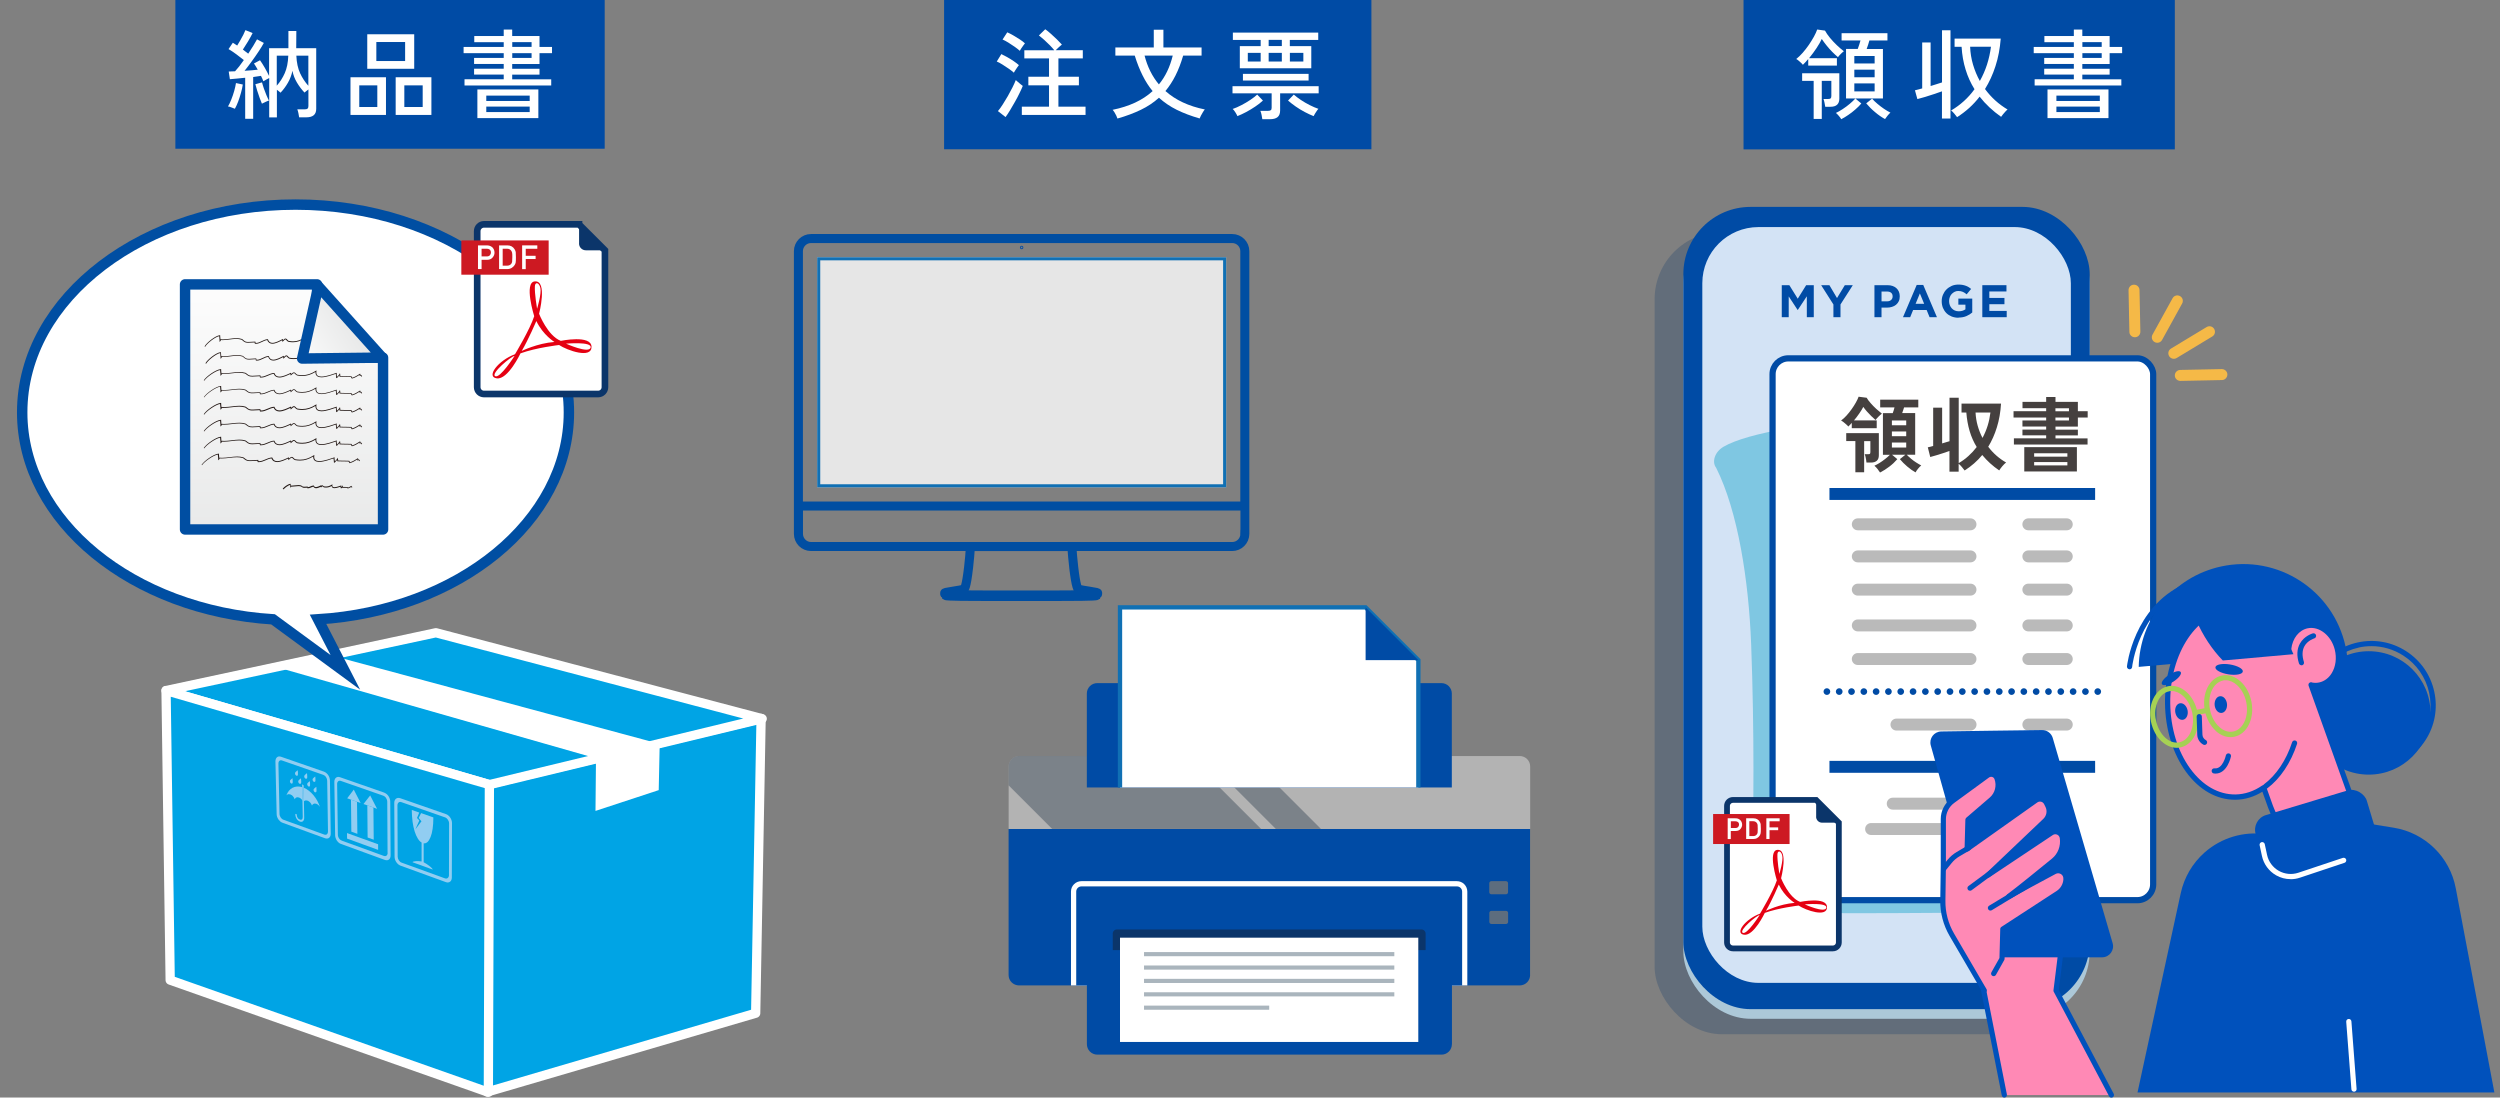
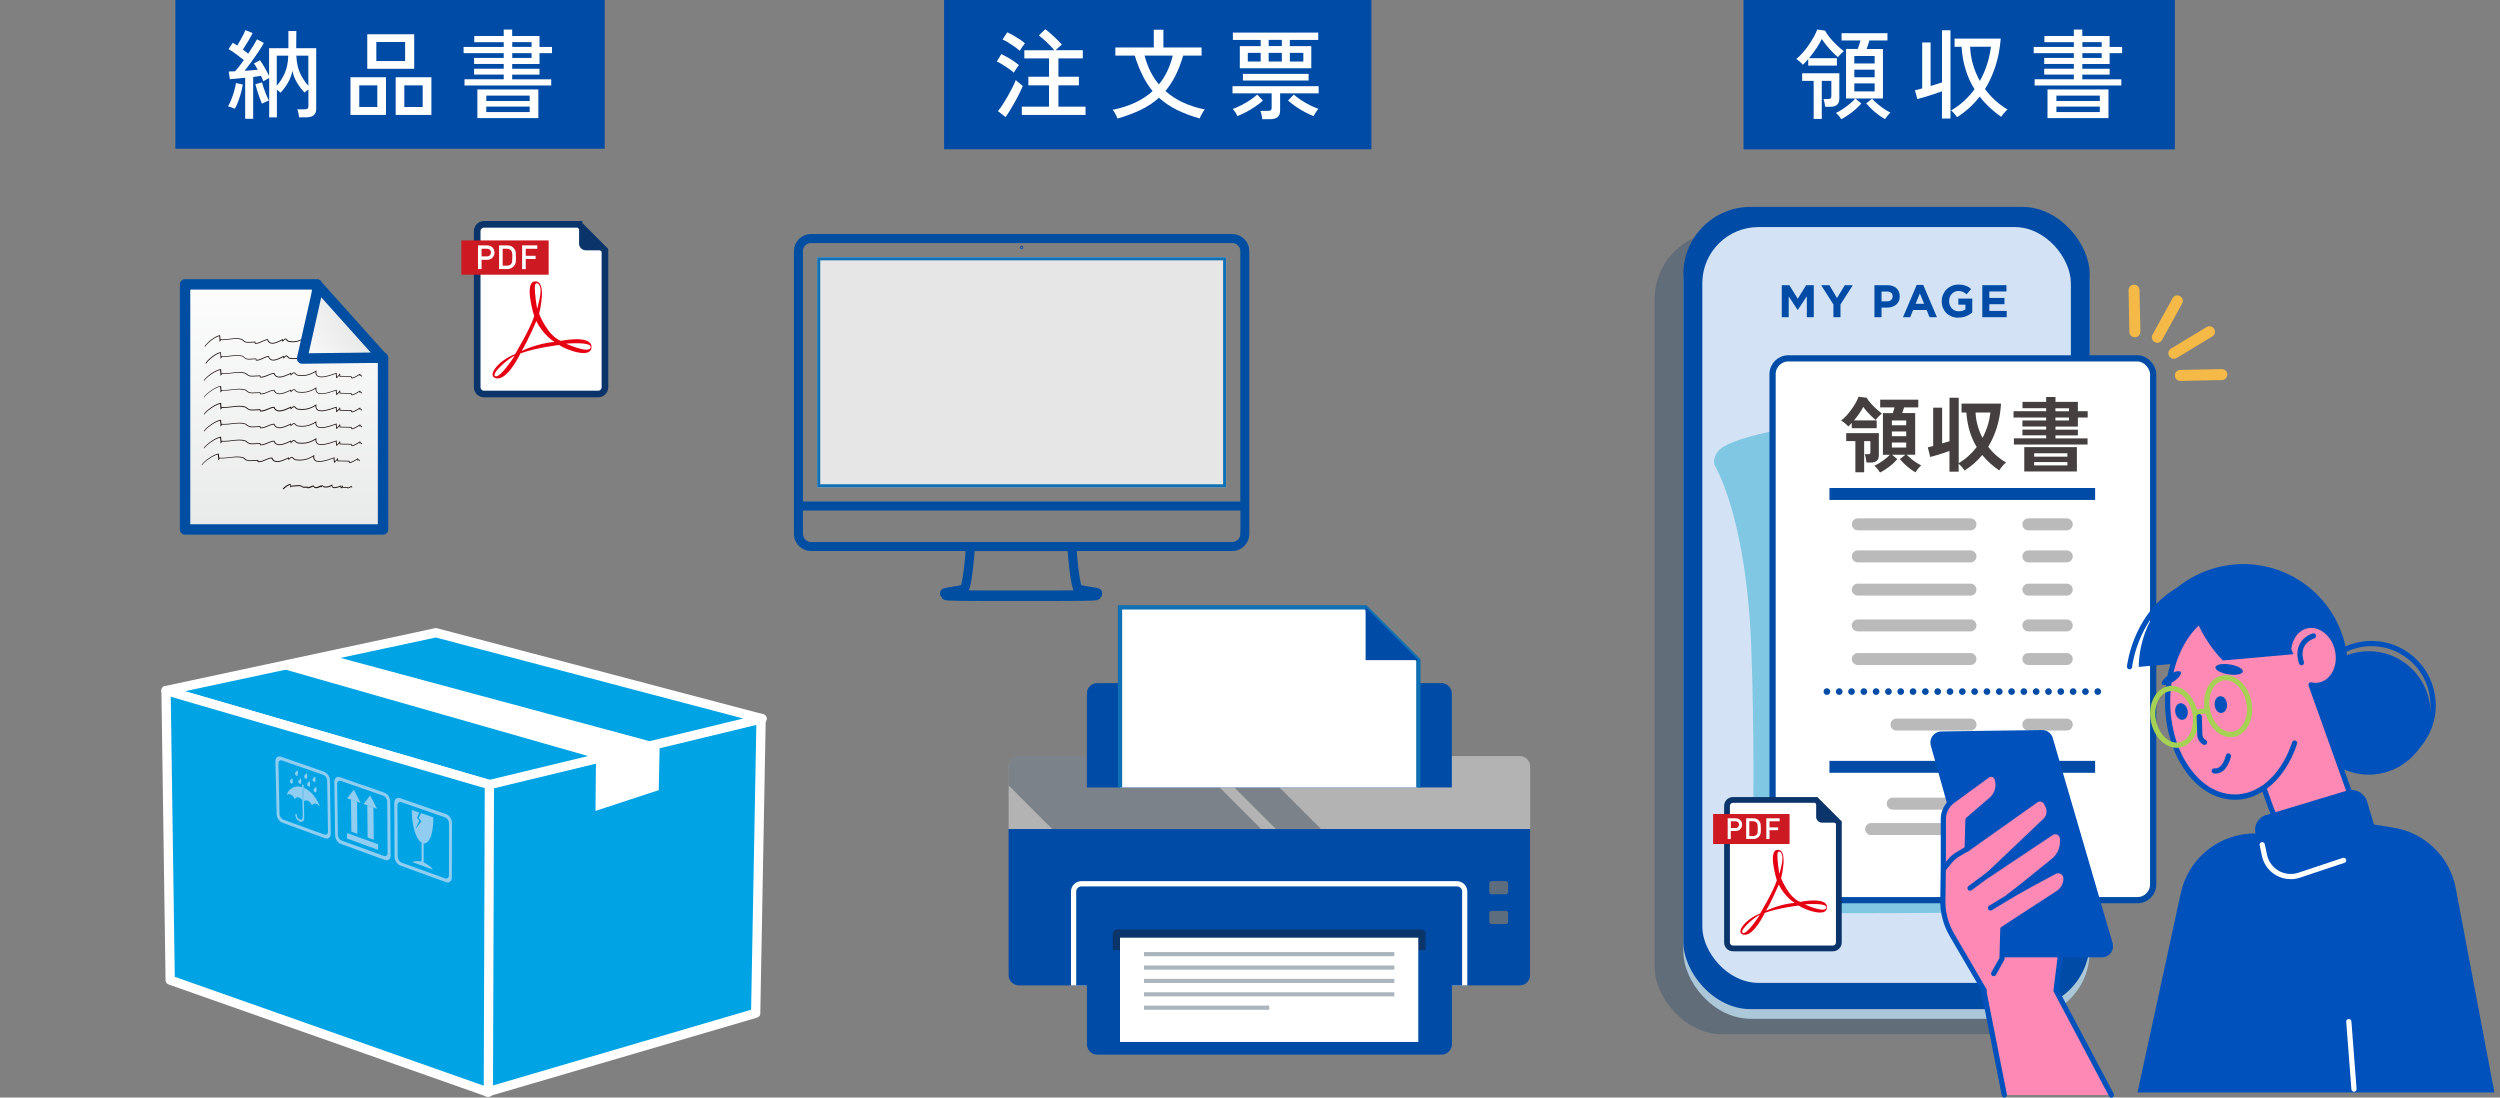
<svg xmlns="http://www.w3.org/2000/svg" xmlns:xlink="http://www.w3.org/1999/xlink" width="410" height="180" viewBox="0 0 410 180">
  <rect x="0" y="0" width="410" height="180" fill="#808080" stroke="none" />
  <defs>
    <style>
      .aj, .ak {
        fill: #0b356a;
      }

      .al {
        fill: #ff89b5;
      }

      .am {
        fill: #e6e6e6;
      }

      .an {
        fill: #d3e3f5;
      }

      .ao {
        fill: #00a4e5;
        stroke-width: 1.52px;
      }

      .ao, .ap {
        stroke: #fff;
      }

      .ao, .ap, .aq, .ar {
        stroke-linecap: round;
        stroke-linejoin: round;
      }

      .as {
        fill: #0051bc;
      }

      .at {
        fill: #bababa;
      }

      .at, .au, .av {
        fill-rule: evenodd;
      }

      .ap {
        stroke-width: 1.82px;
      }

      .ap, .aw, .ax {
        fill: none;
      }

      .ay {
        fill: #45403f;
      }

      .az {
        isolation: isolate;
      }

      .au {
        fill: #f5b947;
      }

      .ba {
        fill: #5d6d7e;
      }

      .bb {
        stroke: #004ba5;
        stroke-width: 1.02px;
      }

      .bb, .aw, .bc, .ax, .bd, .be, .bf {
        stroke-miterlimit: 10;
      }

      .bb, .bg, .bc, .bd, .be, .bf {
        fill: #fff;
      }

      .bh {
        fill: #231815;
      }

      .aw {
        stroke-width: 1px;
      }

      .aw, .bd {
        stroke: #1070b4;
      }

      .bi {
        fill: #acc8d8;
      }

      .bj {
        fill: #a6d154;
      }

      .bc, .ax, .aq, .ar {
        stroke: #004ea2;
      }

      .bc, .aq, .ar {
        stroke-width: 1.71px;
      }

      .bk {
        fill: #91cdf1;
      }

      .bl {
        fill: #7fc7e2;
      }

      .av, .bm {
        fill: #004ba5;
      }

      .bn {
        fill: #cd1922;
      }

      .ax {
        stroke-width: 1.34px;
      }

      .bo {
        fill: #283a4d;
        mix-blend-mode: screen;
        opacity: .4;
      }

      .bp {
        fill: #b3b3b3;
      }

      .bq {
        fill: #004ba5;
      }

      .br {
        fill: #aab5bd;
      }

      .bs {
        clip-path: url(#x);
      }

      .bt {
        clip-path: url(#z);
      }

      .bu {
        clip-path: url(#t);
      }

      .bv {
        clip-path: url(#w);
      }

      .bw {
        clip-path: url(#v);
      }

      .bx {
        clip-path: url(#u);
      }

      .by {
        clip-path: url(#y);
      }

      .bz {
        clip-path: url(#h);
      }

      .ca {
        clip-path: url(#k);
      }

      .cb {
        clip-path: url(#j);
      }

      .cc {
        clip-path: url(#o);
      }

      .cd {
        clip-path: url(#r);
      }

      .ce {
        clip-path: url(#q);
      }

      .cf {
        clip-path: url(#e);
      }

      .cg {
        clip-path: url(#d);
      }

      .ch {
        clip-path: url(#g);
      }

      .ci {
        clip-path: url(#f);
      }

      .cj {
        clip-path: url(#i);
      }

      .ck {
        clip-path: url(#m);
      }

      .cl {
        clip-path: url(#l);
      }

      .cm {
        clip-path: url(#n);
      }

      .cn {
        clip-path: url(#p);
      }

      .co {
        clip-path: url(#c);
      }

      .cp {
        clip-path: url(#s);
      }

      .cq {
        clip-path: url(#ae);
      }

      .cr {
        clip-path: url(#af);
      }

      .cs {
        clip-path: url(#aa);
      }

      .ct {
        clip-path: url(#ai);
      }

      .cu {
        clip-path: url(#ad);
      }

      .cv {
        clip-path: url(#ab);
      }

      .cw {
        clip-path: url(#ac);
      }

      .aq {
        fill: url(#ag);
      }

      .ar {
        fill: url(#ah);
      }

      .cx {
        fill: #e50012;
      }

      .cy {
        fill: #c0c1c1;
      }

      .bd {
        stroke-width: .71px;
      }

      .cz {
        fill: #a0a1a1;
      }

      .be {
        stroke-width: 1.09px;
      }

      .be, .bf {
        stroke: #0b356a;
      }

      .ak {
        opacity: .25;
      }

      .bf {
        stroke-width: .95px;
      }
    </style>
    <clipPath id="c">
      <path class="bk" d="M53.52,136.87s.08-.05.11-.07c.03-.03.06-.07.08-.11.02-.04.04-.09.05-.15.01-.05.01-.12.01-.18,0,.06,0,.12-.01.18-.01.05-.03.1-.05.15-.02.04-.05.08-.08.11-.03.03-.07.05-.11.07Z" />
    </clipPath>
    <clipPath id="d">
      <path class="bk" d="M48.53,133.51h.02s0,0,0,0c0,0,.01,0,.01,0,0,0,0,0,0,0,0,0,0,0-.01,0h-.02Z" />
    </clipPath>
    <clipPath id="e">
      <path class="bk" d="M48.57,133.51s.05.03.07.04c.02.01.03.03.04.05,0,.01.01.03.01.04,0,.01,0,.02,0,.02,0,0,0-.01,0-.02,0-.01,0-.03-.01-.04,0-.02-.02-.04-.04-.05-.01-.02-.04-.03-.07-.04Z" />
    </clipPath>
    <clipPath id="f">
      <path class="bk" d="M49.44,134.79h-.06s-.04,0-.06,0c-.02,0-.04,0-.07-.01-.02,0-.04-.02-.07-.02.02,0,.04.01.07.02.02,0,.04,0,.07.01.02,0,.04,0,.06,0h.06Z" />
    </clipPath>
    <clipPath id="g">
      <path class="bk" d="M47.58,130.28c-.06-.03-.12-.04-.18-.04-.06,0-.12,0-.17.02-.05.01-.1.04-.14.07-.04.03-.08.07-.11.11.03-.04.07-.08.11-.11.04-.03.09-.05.14-.07.05-.01.11-.02.17-.02.06,0,.12.01.18.04Z" />
    </clipPath>
    <clipPath id="h">
      <path class="bk" d="M48.32,131.07c-.03-.09-.07-.17-.12-.26-.05-.08-.11-.16-.17-.23-.06-.07-.13-.14-.2-.18-.07-.05-.15-.09-.23-.12.08.03.16.07.23.12.08.05.14.11.2.18.06.07.12.15.17.23.05.08.09.17.12.26Z" />
    </clipPath>
    <clipPath id="i">
      <path class="bk" d="M47.75,128.48s0,0,0,0c0,0,0,0,0,0h.01s0,0,0,0h0s0,0,0,0c0,0,0,0,0,0Z" />
    </clipPath>
    <clipPath id="j">
      <path class="bk" d="M47.69,128.44s-.06-.06-.08-.09c-.02-.03-.04-.07-.05-.11-.01-.04-.02-.08-.02-.12,0-.04,0-.07.01-.11-.01.03-.02.07-.01.11,0,.04,0,.08.02.12.01.04.03.08.05.11.02.04.05.07.08.09Z" />
    </clipPath>
    <clipPath id="k">
      <path class="bk" d="M49,130.78c-.08-.03-.16-.04-.23-.03-.07,0-.14.01-.2.04-.06.03-.11.07-.15.12-.05.04-.08.1-.11.17.03-.07.06-.12.11-.17.04-.05.1-.09.15-.12.06-.03.12-.04.2-.04.07,0,.15,0,.23.03Z" />
    </clipPath>
    <clipPath id="l">
      <path class="bk" d="M47.55,128.02s.04-.08.08-.12c.04-.04.09-.09.14-.13.05-.04.1-.08.13-.11.04-.03.06-.05.06-.05,0,0-.03.02-.06.05-.04.03-.09.07-.13.11-.05.04-.1.09-.14.13-.04.04-.07.08-.08.12Z" />
    </clipPath>
    <clipPath id="m">
      <path class="bk" d="M50.42,131.29c-.05-.02-.11-.03-.17-.03-.05,0-.1,0-.15.01-.05,0-.09.02-.13.05-.04.02-.08.05-.11.09.04-.04.07-.07.11-.09.04-.02.09-.04.13-.05.05-.02.1-.02.15-.01.05,0,.11.01.17.03Z" />
    </clipPath>
    <clipPath id="n">
      <path class="bk" d="M49.12,128.51s0,0,0,0c0,0,0,0,.01,0h.01s.01,0,.01,0h-.01s-.01,0-.01,0c0,0,0,0-.01,0,0,0,0,0,0,0Z" />
    </clipPath>
    <clipPath id="o">
      <path class="bk" d="M46.97,130.43c.1-.28.24-.53.41-.74.17-.21.37-.37.59-.49.23-.12.47-.19.75-.21.27-.02.55.01.86.11-.3-.1-.59-.13-.86-.11-.27.02-.52.09-.75.21-.22.12-.42.29-.59.49-.17.21-.31.45-.41.74Z" />
    </clipPath>
    <clipPath id="p">
      <path class="bk" d="M48.58,127.18s0,0,.01,0c0,0,.01,0,.01.01,0,0,.01,0,.01,0,0,0,.01,0,.01,0,0,0,0,0-.01,0,0,0-.01,0-.01,0,0,0-.01,0-.01-.01,0,0-.01,0-.01,0Z" />
    </clipPath>
    <clipPath id="q">
      <path class="bk" d="M51.17,132.09c-.03-.09-.07-.17-.12-.26-.05-.08-.1-.16-.17-.23-.06-.07-.13-.13-.2-.18-.07-.05-.15-.1-.23-.12.08.03.16.07.23.12.07.05.14.11.2.18.06.07.12.15.17.23.05.08.09.17.12.26Z" />
    </clipPath>
    <clipPath id="r">
      <path class="bk" d="M49.38,128.41s-.02.05-.03.07c-.01.02-.03.03-.05.04-.02.01-.04.02-.07.02-.02,0-.04,0-.07-.01.02,0,.04.01.07.01.03,0,.04,0,.07-.02.02,0,.04-.02.05-.04.01-.02.02-.04.03-.07Z" />
    </clipPath>
    <clipPath id="s">
      <path class="bk" d="M48.86,127.11s-.02.05-.04.07c-.01.02-.03.03-.05.04-.02,0-.04,0-.07,0s-.04,0-.07,0c.03,0,.05,0,.07,0s.05,0,.07,0c.02-.01.04-.02.05-.04.01-.02.03-.04.04-.07Z" />
    </clipPath>
    <clipPath id="t">
      <path class="bk" d="M49.71,128.73s.04.03.06.05c.01.02.02.04.03.06,0,.02.01.04.01.05,0,.02,0,.02,0,.03,0,0,0-.01,0-.03,0-.01,0-.03-.01-.05,0-.02-.02-.04-.03-.06-.01-.02-.03-.04-.06-.05Z" />
    </clipPath>
    <clipPath id="u">
      <path class="bk" d="M51.85,131.8c-.08-.03-.16-.04-.23-.04-.07,0-.13.02-.19.04-.06.03-.11.07-.16.11-.04.05-.08.1-.1.17.03-.07.06-.12.1-.17.05-.05.1-.09.16-.11.06-.03.12-.04.19-.04.07,0,.15.01.23.04Z" />
    </clipPath>
    <clipPath id="v">
      <path class="bk" d="M50.52,128.93s-.06-.05-.08-.09c-.03-.03-.04-.07-.06-.11-.01-.04-.02-.08-.02-.12s0-.07.01-.11c-.01.03-.01.07-.01.11s0,.08.02.12c.01.04.03.08.06.11.02.04.05.07.08.09Z" />
    </clipPath>
    <clipPath id="w">
      <path class="bk" d="M50.08,127.68s0,0,0,0h0s0,0,0,0h0s0,0,0,0c0,0,0,0,0,0h0s0,0,0,0Z" />
    </clipPath>
    <clipPath id="x">
      <path class="bk" d="M52.49,132.35c-.04-.06-.08-.12-.12-.18-.04-.06-.1-.11-.15-.15-.05-.05-.11-.09-.16-.12-.06-.04-.12-.07-.18-.09.06.02.12.05.18.09.06.04.11.08.16.12.05.05.1.1.15.15.05.06.09.12.12.18Z" />
    </clipPath>
    <clipPath id="y">
      <path class="bk" d="M49.81,129.19c.3.12.58.28.85.5.27.21.52.45.75.73.23.28.44.58.62.91.18.33.33.68.45,1.03-.11-.33-.24-.64-.4-.94-.16-.3-.34-.59-.55-.85-.2-.26-.43-.5-.67-.71-.24-.21-.49-.39-.75-.53-.03-.01-.05-.03-.08-.04-.03-.01-.05-.03-.08-.04-.03-.01-.05-.03-.08-.04-.02-.01-.05-.02-.08-.03Z" />
    </clipPath>
    <clipPath id="z">
      <path class="bk" d="M51.64,129.9s0,0,.01,0c0,0,0,0,0,0,0,0,.01,0,.01,0,0,0,0,0,0,0h0s-.01,0-.01-.01c0,0,0,0-.01,0,0,0,0,0-.01,0Z" />
    </clipPath>
    <clipPath id="aa">
      <path class="bk" d="M51.59,129.87s-.06-.06-.08-.1c-.02-.03-.04-.07-.06-.11-.01-.04-.02-.08-.02-.12,0-.04,0-.08.01-.11-.01.03-.01.07-.01.11,0,.04,0,.08.02.12.01.04.03.08.06.11.02.04.05.07.08.1Z" />
    </clipPath>
    <clipPath id="ab">
      <path class="bk" d="M50.38,128.51s.04-.07.08-.12c.04-.04.09-.09.14-.13.05-.04.1-.08.14-.1.04-.03.07-.05.07-.05,0,0-.03.02-.07.05-.04.03-.09.07-.14.1-.05.04-.1.09-.14.13-.04.04-.07.09-.08.12Z" />
    </clipPath>
    <clipPath id="ac">
      <path class="bk" d="M51.88,129.04s0,.05.01.12c0,.07.01.15.01.23,0,.09.01.18.01.26s0,.14-.02.17c.01-.03.02-.1.02-.17s0-.17-.01-.26c0-.08-.01-.17-.01-.23,0-.06-.01-.11-.01-.12Z" />
    </clipPath>
    <clipPath id="ad">
      <path class="bk" d="M51.7,127.32s0,.06.01.12c0,.07.01.15.02.24,0,.09.01.18,0,.26,0,.08,0,.14-.01.17.01-.03.01-.1.01-.17,0-.08,0-.17,0-.26,0-.09-.01-.17-.02-.24,0-.06-.01-.11-.01-.12Z" />
    </clipPath>
    <clipPath id="ae">
      <path class="bk" d="M62.93,140.41c.09.03.17.04.25.03.08-.01.15-.04.2-.09.06-.05.1-.11.13-.19.03-.08.05-.17.05-.27,0,.1-.01.19-.05.27-.03.08-.08.14-.13.19-.05.05-.12.08-.2.09-.07,0-.16,0-.25-.03Z" />
    </clipPath>
    <clipPath id="af">
      <path class="bk" d="M65.46,131.54s.05-.02.08-.02c.03,0,.06-.01.09-.01s.06,0,.09,0c.03,0,.06.01.1.03-.04-.01-.07-.02-.1-.03-.03,0-.06,0-.09,0s-.06,0-.09.01c-.03,0-.05.01-.08.02Z" />
    </clipPath>
    <linearGradient id="ag" x1="46.59" y1="42.52" x2="46.59" y2="98.17" gradientUnits="userSpaceOnUse">
      <stop offset="0" stop-color="#fff" />
      <stop offset="1" stop-color="#e3e4e4" />
    </linearGradient>
    <linearGradient id="ah" x1="46.83" y1="59.19" x2="59.82" y2="51.38" xlink:href="#ag" />
    <clipPath id="ai">
      <rect class="am" x="134.02" y="42.19" width="67.07" height="37.73" />
    </clipPath>
  </defs>
  <g class="az">
    <g id="b" data-name="design">
      <g>
        <rect class="bq" x="28.76" y="-.09" width="70.41" height="24.48" />
        <g>
          <path class="bg" d="M38.53,17.84c-.14-.05-.33-.13-.57-.22-.24-.1-.43-.15-.57-.16.18-.3.36-.67.54-1.13.18-.45.34-.92.48-1.41.14-.48.23-.92.29-1.3l1.12.24c-.06.42-.16.87-.3,1.37s-.29.97-.46,1.43c-.18.46-.35.85-.54,1.18ZM40.21,19.45v-6.7c-.48.05-.94.1-1.38.14-.44.04-.82.07-1.13.1l-.19-1.26c.15-.01.31-.02.48-.02s.36-.01.56-.02c.43-.46.91-1.07,1.44-1.84-.35-.29-.76-.6-1.22-.94-.46-.34-.89-.63-1.29-.86l.7-1.04c.12.07.23.15.35.22s.24.15.37.24c.16-.26.33-.54.51-.86.18-.31.35-.62.5-.92s.26-.55.34-.75l1.18.48c-.21.43-.47.89-.76,1.38-.29.49-.57.93-.84,1.33.16.12.31.23.46.35.15.12.29.22.42.32.31-.47.59-.91.85-1.33.26-.42.45-.76.59-1.02l1.12.59c-.23.43-.53.91-.89,1.45s-.73,1.08-1.13,1.62c-.4.54-.77,1.05-1.14,1.5.38-.02.76-.05,1.14-.08.37-.03.71-.06,1.02-.1-.11-.19-.21-.38-.32-.55-.11-.18-.21-.33-.3-.47l.99-.53c.23.32.49.72.77,1.21.28.49.52.94.72,1.37v-4.56h3.17v-2.82h1.3l-.02,2.82h3.28v9.95c0,.93-.54,1.39-1.62,1.39h-1.18c-.02-.18-.06-.41-.12-.68s-.12-.48-.18-.63h1.22c.21,0,.37-.04.46-.12.09-.08.14-.22.14-.42v-2.72c-.13.09-.25.18-.37.28-.12.1-.21.18-.27.23-.47-.49-.88-1.04-1.24-1.64-.36-.6-.61-1.25-.74-1.93-.14.68-.38,1.33-.73,1.94s-.75,1.16-1.22,1.65c-.06-.05-.15-.13-.26-.22-.11-.09-.22-.18-.34-.26v4.53h-1.26v-6.45c-.14.06-.3.15-.5.26-.19.11-.35.2-.46.27-.04-.14-.1-.28-.17-.43-.07-.15-.14-.3-.22-.46-.35.06-.78.13-1.28.19v6.85h-1.3ZM42.95,16.99c-.11-.25-.23-.56-.37-.94-.14-.38-.27-.78-.4-1.18-.13-.41-.23-.76-.3-1.06l1.09-.3c.07.29.18.62.3.99.13.37.27.74.42,1.1.15.36.29.66.42.9-.16.04-.35.11-.58.22-.23.1-.42.19-.57.28ZM45.4,14.04c.52-.59.96-1.27,1.3-2.04s.54-1.73.58-2.87h-1.89v4.91ZM50.57,14.06v-4.93h-1.97c.05,1.15.26,2.11.62,2.89.36.77.81,1.45,1.34,2.04Z" />
          <path class="bg" d="M57.48,18.85v-6.18h5.82v6.18h-5.82ZM58.92,17.55h2.96v-3.55h-2.96v3.55ZM60.23,11.28v-5.66h7.7v5.66h-7.7ZM61.72,10.01h4.72v-3.12h-4.72v3.12ZM64.89,18.85v-6.18h5.86v6.18h-5.86ZM66.31,17.55h3.01v-3.55h-3.01v3.55Z" />
          <path class="bg" d="M76.18,14.01v-1.01h6.43v-.77h-4.86v-.96h4.86v-.78h-4.86v-.99h4.86v-.78h-6.58v-1.02h6.58v-.78h-4.83v-1.01h4.83v-1.06h1.39v1.06h4.48v1.79h2.05v1.02h-2.05v1.78h-4.48v.78h4.48v.96h-4.48v.77h6.4v1.01h-14.22ZM78.29,19.37v-4.7h10v4.7h-10ZM79.75,16.56h7.12v-.88h-7.12v.88ZM79.75,18.38h7.12v-.9h-7.12v.9ZM84.01,7.69h3.17v-.78h-3.17v.78ZM84.01,9.5h3.17v-.78h-3.17v.78Z" />
        </g>
      </g>
      <g>
        <rect class="bq" x="154.83" y="-.14" width="70.08" height="24.62" />
        <g>
          <path class="bg" d="M166.27,11.92c-.19-.18-.46-.39-.8-.63-.34-.24-.69-.47-1.06-.7-.36-.23-.68-.4-.94-.5l.75-1.22c.3.14.63.31.98.51.36.2.71.42,1.05.65.34.23.62.45.85.65-.05.06-.14.18-.26.35-.12.17-.23.34-.34.51-.11.17-.19.3-.23.38ZM164.91,19.2l-1.25-.98c.25-.29.51-.65.79-1.09.28-.44.56-.9.84-1.38.28-.49.53-.96.76-1.42.23-.46.41-.86.54-1.2.09.07.2.18.35.31s.3.26.45.38.27.21.35.27c-.13.32-.3.71-.53,1.17-.22.46-.47.94-.75,1.43-.28.5-.55.97-.82,1.41-.27.44-.51.81-.73,1.1ZM167.23,8.32c-.19-.18-.46-.39-.81-.64-.35-.25-.7-.48-1.06-.7-.36-.22-.68-.39-.94-.5l.77-1.18c.28.12.6.28.98.5.37.21.74.44,1.09.67.35.23.63.45.83.64-.05.06-.14.18-.26.34-.12.17-.24.33-.35.5-.11.17-.19.29-.23.38ZM167.58,18.85v-1.36h4.46v-3.49h-3.39v-1.41h3.39v-3.01h-4.05v-1.34h4.91c-.2-.26-.45-.53-.74-.83s-.6-.59-.91-.87-.61-.53-.87-.73l1.04-1.01c.29.2.6.45.93.75.33.3.66.6.98.91.32.31.59.59.82.85-.13.1-.3.24-.5.43s-.38.36-.52.5h4.45v1.34h-4v3.01h3.36v1.41h-3.36v3.49h4.45v1.36h-10.43Z" />
          <path class="bg" d="M183.26,19.44c-.03-.12-.09-.27-.18-.46s-.19-.37-.3-.55-.22-.32-.31-.42c1.37-.28,2.59-.67,3.69-1.18,1.09-.51,2.05-1.14,2.87-1.89-1.21-1.46-2.18-3.4-2.93-5.82h-3.18v-1.33h6.3v-2.91h1.58v2.91h6.26v1.33h-3.02c-.36,1.23-.78,2.32-1.26,3.27-.48.95-1.03,1.8-1.65,2.54,1.66,1.48,3.82,2.49,6.46,3.02-.08.1-.19.24-.31.44-.12.2-.23.39-.33.58s-.17.35-.21.46c-1.41-.41-2.66-.88-3.75-1.42-1.09-.54-2.07-1.21-2.92-1.98-.86.78-1.85,1.44-2.97,1.98-1.12.54-2.39,1.02-3.83,1.43ZM190.06,13.84c1.06-1.28,1.81-2.85,2.27-4.72h-4.62c.47,1.83,1.25,3.41,2.35,4.72Z" />
          <path class="bg" d="M207.02,19.55c-.02-.18-.06-.42-.12-.7-.06-.29-.13-.51-.2-.67h1.25c.21,0,.37-.04.46-.11.1-.07.14-.21.14-.42v-2.34h-6.42v-1.17h14.13v1.17h-6.32v2.8c0,.5-.14.87-.42,1.1s-.7.34-1.26.34h-1.25ZM202.94,19.05c-.06-.16-.18-.37-.34-.63-.17-.26-.31-.45-.44-.55.44-.15.91-.35,1.42-.62.51-.26,1-.55,1.46-.86.46-.31.85-.6,1.14-.88l.94.98c-.35.33-.77.66-1.25.98-.48.33-.98.62-1.49.9-.51.27-1,.5-1.46.68ZM203.33,11.2v-3.63h3.42v-1.02h-4.56v-1.2h14v1.2h-4.66v1.02h3.52v3.63h-11.73ZM203.84,13.21v-1.1h10.77v1.1h-10.77ZM204.64,10.09h2.11v-1.42h-2.11v1.42ZM208.06,7.56h2.16v-1.02h-2.16v1.02ZM208.06,10.09h2.16v-1.42h-2.16v1.42ZM215.44,19.05c-.46-.18-.94-.41-1.46-.68-.51-.27-1.01-.57-1.48-.9-.47-.33-.89-.65-1.26-.98l.94-.98c.31.28.7.57,1.16.88.46.31.95.59,1.46.85.51.26.99.46,1.42.61-.08.07-.17.19-.27.34-.11.15-.21.3-.3.46-.1.16-.17.29-.22.4ZM211.54,10.09h2.21v-1.42h-2.21v1.42Z" />
        </g>
      </g>
      <g>
        <rect class="bq" x="285.94" y="-.11" width="70.73" height="24.61" />
        <g>
          <path class="bg" d="M296.55,10.75v-1.07c-.14.17-.28.33-.43.49-.15.15-.3.31-.45.46-.05-.08-.15-.19-.29-.32-.14-.13-.28-.25-.43-.38s-.27-.21-.37-.25c.35-.28.71-.62,1.06-1.02.36-.41.69-.84,1.01-1.3.31-.46.59-.91.83-1.34.24-.44.42-.83.54-1.18l1.28.18c.19.36.46.75.81,1.18.35.42.73.83,1.14,1.22.41.39.79.72,1.14.98-.07.05-.18.14-.31.26-.13.12-.26.25-.38.38-.12.13-.22.24-.28.33-.3-.25-.61-.54-.94-.87-.33-.34-.65-.69-.94-1.06-.3-.37-.55-.72-.77-1.05-.2.44-.49.94-.86,1.5s-.78,1.11-1.22,1.65h4.56v1.22h-4.69ZM297.44,19.5v-6.24h-1.89v-1.25h6.1v4.18c0,.43-.12.75-.36.98-.24.23-.61.34-1.1.34h-.85c-.02-.17-.06-.39-.12-.66-.06-.27-.11-.48-.17-.62h.78c.19,0,.33-.03.4-.1s.11-.2.11-.39v-2.48h-1.57v6.24h-1.34ZM301.97,19.56c-.07-.14-.21-.32-.39-.54-.19-.22-.35-.39-.49-.5.33-.15.7-.36,1.11-.63s.81-.56,1.18-.88c.38-.31.67-.6.89-.86l.99.82c-.28.33-.6.66-.98.98-.37.33-.76.63-1.16.9-.4.28-.79.51-1.16.7ZM302.75,16.14v-8.11h1.92c.09-.21.17-.44.24-.69.07-.25.14-.48.21-.7h-3.1v-1.2h7.52v1.2h-2.96c-.06.21-.13.45-.21.7-.07.25-.15.48-.24.7h2.67v8.11h-6.05ZM304.11,10.41h3.33v-1.23h-3.33v1.23ZM304.11,12.67h3.33v-1.25h-3.33v1.25ZM304.11,14.99h3.33v-1.31h-3.33v1.31ZM309.15,19.53c-.52-.28-1.07-.65-1.63-1.13-.57-.47-1.05-.96-1.46-1.45l.96-.77c.23.27.52.54.86.83.34.29.69.56,1.07.82.38.26.74.47,1.08.64-.14.12-.3.29-.48.51s-.31.41-.4.54Z" />
          <path class="bg" d="M318.48,19.44v-4.46c-.38.14-.82.29-1.3.45-.49.16-.97.31-1.44.46-.48.14-.9.26-1.29.36l-.4-1.44c.15-.03.33-.07.53-.13.2-.05.42-.11.66-.18v-7.54h1.38v7.15c.34-.11.67-.21.99-.31.32-.1.61-.19.88-.28V4.96h1.39v14.48h-1.39ZM320.96,19.21c-.11-.15-.26-.34-.46-.58-.2-.23-.37-.41-.52-.51.77-.45,1.47-.97,2.11-1.55s1.22-1.23,1.73-1.94c-.62-.99-1.11-2.07-1.46-3.22-.36-1.16-.58-2.4-.66-3.74h-1.15v-1.34h7.57c-.13,1.63-.41,3.14-.86,4.51-.44,1.38-1.02,2.63-1.72,3.76,1.01,1.38,2.25,2.5,3.7,3.36-.1.07-.22.19-.36.34-.14.15-.28.3-.4.46-.12.16-.22.29-.3.4-.68-.48-1.32-1-1.91-1.55-.59-.55-1.13-1.14-1.61-1.76-.52.67-1.09,1.29-1.71,1.85-.62.56-1.28,1.06-1.98,1.51ZM324.69,13.29c.48-.85.87-1.75,1.18-2.7.3-.94.52-1.92.65-2.92h-3.42c.04,1.01.2,1.99.48,2.94.28.94.65,1.84,1.12,2.68Z" />
          <path class="bg" d="M333.68,14.01v-1.01h6.43v-.77h-4.86v-.96h4.86v-.78h-4.86v-.99h4.86v-.78h-6.58v-1.02h6.58v-.78h-4.83v-1.01h4.83v-1.06h1.39v1.06h4.48v1.79h2.05v1.02h-2.05v1.78h-4.48v.78h4.48v.96h-4.48v.77h6.4v1.01h-14.22ZM335.79,19.37v-4.7h10v4.7h-10ZM337.25,16.56h7.12v-.88h-7.12v.88ZM337.25,18.38h7.12v-.9h-7.12v.9ZM341.51,7.69h3.17v-.78h-3.17v.78ZM341.51,9.5h3.17v-.78h-3.17v.78Z" />
        </g>
      </g>
      <g>
        <g>
          <polygon class="ao" points="80.08 128.63 124.82 117.82 123.93 166.17 79.91 179.08 80.08 128.63" />
          <polygon class="ao" points="27.23 113.25 71.49 103.77 125 117.87 80.26 128.68 27.23 113.25" />
          <polygon class="ao" points="80.26 128.68 80.09 179.13 27.91 160.74 27.23 113.25 80.26 128.68" />
        </g>
        <polygon class="bg" points="98.12 124.47 45.91 109.56 54.37 107.5 108.19 122 98.12 124.47" />
        <polygon class="bg" points="97.74 124.55 108.19 122 108.03 129.58 97.66 132.99 97.74 124.55" />
        <g>
          <g>
            <path class="bk" d="M53.52,136.87s.08-.05.11-.07c.03-.03.06-.07.08-.11.02-.04.04-.09.05-.15.01-.05.01-.12.01-.18,0,.06,0,.12-.01.18-.01.05-.03.1-.05.15-.02.04-.05.08-.08.11-.03.03-.07.05-.11.07Z" />
            <g class="co">
              <path class="bk" d="M53.52,136.87s.08-.05.11-.07c.03-.03.06-.07.08-.11.02-.04.04-.09.05-.15.01-.05.01-.12.01-.18,0,.06,0,.12-.01.18-.01.05-.03.1-.05.15-.02.04-.05.08-.08.11-.03.03-.07.05-.11.07h0Z" />
            </g>
          </g>
          <path class="bk" d="M49.81,129.19c.3.12.58.28.85.5.27.21.52.45.75.73.23.28.44.58.62.91.18.33.33.68.45,1.03-.04-.06-.08-.12-.12-.18-.04-.06-.1-.11-.15-.15-.05-.05-.11-.09-.16-.12-.06-.04-.12-.07-.18-.09-.08-.03-.16-.04-.23-.04s-.14.01-.2.04c-.06.03-.12.07-.17.11-.04.05-.08.11-.11.17-.03-.09-.07-.17-.12-.26-.05-.08-.1-.16-.17-.23-.06-.07-.13-.13-.2-.18-.07-.05-.15-.1-.23-.12-.06-.02-.12-.03-.18-.04-.05,0-.11,0-.16,0-.05,0-.1.03-.14.05-.04.03-.08.05-.12.09l-.04-2.21Z" />
          <path class="bk" d="M53.17,126.57c.13.05.25.12.36.22.11.09.21.21.3.33.08.13.16.27.2.42.05.15.08.3.08.45l.13,8.74c0,.15-.02.29-.07.4-.05.11-.11.2-.2.27-.08.07-.18.11-.29.12-.11.01-.23,0-.36-.04l-7.02-2.56c-.12-.04-.24-.12-.35-.21-.11-.1-.21-.21-.3-.33-.08-.13-.15-.27-.2-.41-.05-.15-.08-.29-.08-.45l-.2-8.65c0-.15.02-.28.07-.4.04-.11.11-.21.19-.28.08-.07.18-.12.28-.13.11-.01.23,0,.36.04l7.09,2.46ZM53.79,136.36l-.13-8.31c0-.1-.02-.21-.05-.31-.04-.1-.08-.2-.14-.29-.06-.09-.12-.17-.2-.23-.08-.06-.16-.11-.24-.14l-6.78-2.36c-.08-.03-.16-.04-.24-.03-.07.01-.13.05-.19.09-.05.05-.1.11-.12.19-.03.08-.04.17-.04.27l.18,8.23c0,.1.02.21.05.3.03.1.08.19.13.28.06.09.12.16.2.23.07.07.15.11.24.15l6.72,2.44c.08.03.16.04.24.03.07,0,.14-.04.19-.08.05-.05.1-.11.13-.19.03-.08.05-.17.04-.27h0Z" />
          <g>
            <path class="bk" d="M48.53,133.51h.02s0,0,0,0c0,0,.01,0,.01,0,0,0,0,0,0,0,0,0,0,0-.01,0h-.02Z" />
            <g class="cg">
              <path class="bk" d="M48.53,133.51h.02s0,0,0,0c0,0,.01,0,.01,0,0,0,0,0,0,0,0,0,0,0-.01,0h-.02Z" />
            </g>
          </g>
          <g>
            <path class="bk" d="M48.57,133.51s.05.03.07.04c.02.01.03.03.04.05,0,.01.01.03.01.04,0,.01,0,.02,0,.02,0,0,0-.01,0-.02,0-.01,0-.03-.01-.04,0-.02-.02-.04-.04-.05-.01-.02-.04-.03-.07-.04Z" />
            <g class="cf">
              <path class="bk" d="M48.57,133.51s.05.03.07.04c.02.01.03.03.04.05,0,.01.01.03.01.04,0,.01,0,.02,0,.02,0,0,0-.01,0-.02,0-.01,0-.03-.01-.04,0-.02-.02-.04-.04-.05-.01-.02-.04-.03-.07-.04h0Z" />
            </g>
          </g>
          <g>
            <path class="bk" d="M49.44,134.79h-.06s-.04,0-.06,0c-.02,0-.04,0-.07-.01-.02,0-.04-.02-.07-.02.02,0,.04.01.07.02.02,0,.04,0,.07.01.02,0,.04,0,.06,0h.06Z" />
            <g class="ci">
              <path class="bk" d="M49.44,134.79h-.06s-.04,0-.06,0c-.02,0-.04,0-.07-.01-.02,0-.04-.02-.07-.02.02,0,.04.01.07.02.02,0,.04,0,.07.01.02,0,.04,0,.06,0h.06Z" />
            </g>
          </g>
          <g>
            <path class="bk" d="M47.58,130.28c-.06-.03-.12-.04-.18-.04-.06,0-.12,0-.17.02-.05.01-.1.04-.14.07-.04.03-.08.07-.11.11.03-.04.07-.08.11-.11.04-.03.09-.05.14-.07.05-.01.11-.02.17-.02.06,0,.12.01.18.04Z" />
            <g class="ch">
              <path class="bk" d="M47.58,130.28c-.06-.03-.12-.04-.18-.04-.06,0-.12,0-.17.02-.05.01-.1.04-.14.07-.04.03-.08.07-.11.11.03-.04.07-.08.11-.11.04-.03.09-.05.14-.07.05-.01.11-.02.17-.02.06,0,.12.01.18.04h0Z" />
            </g>
          </g>
          <g>
            <path class="bk" d="M48.32,131.07c-.03-.09-.07-.17-.12-.26-.05-.08-.11-.16-.17-.23-.06-.07-.13-.14-.2-.18-.07-.05-.15-.09-.23-.12.08.03.16.07.23.12.08.05.14.11.2.18.06.07.12.15.17.23.05.08.09.17.12.26Z" />
            <g class="bz">
              <path class="bk" d="M48.32,131.07c-.03-.09-.07-.17-.12-.26-.05-.08-.11-.16-.17-.23-.06-.07-.13-.14-.2-.18-.07-.05-.15-.09-.23-.12.08.03.16.07.23.12.08.05.14.11.2.18.06.07.12.15.17.23.05.08.09.17.12.26h0Z" />
            </g>
          </g>
          <g>
            <path class="bk" d="M47.75,128.48s0,0,0,0c0,0,0,0,0,0h.01s0,0,0,0h0s0,0,0,0c0,0,0,0,0,0Z" />
            <g class="cj">
              <path class="bk" d="M47.78,128.49h0s0,0,0,0c0,0,0,0,0,0,0,0,0,0,0,0,0,0,0,0,0,0,0,0,0,0,0,0h.01Z" />
            </g>
          </g>
          <g>
            <path class="bk" d="M47.69,128.44s-.06-.06-.08-.09c-.02-.03-.04-.07-.05-.11-.01-.04-.02-.08-.02-.12,0-.04,0-.07.01-.11-.01.03-.02.07-.01.11,0,.04,0,.08.02.12.01.04.03.08.05.11.02.04.05.07.08.09Z" />
            <g class="cb">
              <path class="bk" d="M47.69,128.44s-.06-.06-.08-.09c-.02-.03-.04-.07-.05-.11-.01-.04-.02-.08-.02-.12,0-.04,0-.07.01-.11-.01.03-.02.07-.01.11,0,.04,0,.08.02.12.01.04.03.08.05.11.02.04.05.07.08.09h0Z" />
            </g>
          </g>
          <g>
            <path class="bk" d="M49,130.78c-.08-.03-.16-.04-.23-.03-.07,0-.14.01-.2.04-.06.03-.11.07-.15.12-.05.04-.08.1-.11.17.03-.07.06-.12.11-.17.04-.05.1-.09.15-.12.06-.03.12-.04.2-.04.07,0,.15,0,.23.03Z" />
            <g class="ca">
              <path class="bk" d="M49,130.78c-.08-.03-.16-.04-.23-.03-.07,0-.14.01-.2.04-.06.03-.11.07-.15.12-.05.04-.08.1-.11.17.03-.07.06-.12.11-.17.04-.05.1-.09.15-.12.06-.03.12-.04.2-.04.07,0,.15,0,.23.03h0Z" />
            </g>
          </g>
          <path class="bk" d="M47.97,127.62s0,.05.01.11c0,.07,0,.15.02.24,0,.08.01.17.01.25,0,.07,0,.14-.02.17,0,.03-.02.05-.03.07-.02.02-.04.03-.05.04-.02,0-.04.01-.06.01-.03,0-.05,0-.07-.01,0,0-.01,0-.02-.01,0,0-.01,0-.02,0,0,0-.01,0-.02-.02,0,0-.01,0-.02-.01-.03-.03-.06-.06-.08-.09-.02-.03-.04-.07-.05-.11-.01-.04-.02-.08-.02-.12,0-.04,0-.07.01-.11,0-.03.04-.08.08-.12.04-.04.09-.09.14-.13.05-.04.1-.08.13-.11.04-.03.06-.05.07-.05Z" />
          <g>
            <path class="bk" d="M47.55,128.02s.04-.08.08-.12c.04-.04.09-.09.14-.13.05-.04.1-.08.13-.11.04-.03.06-.05.06-.05,0,0-.03.02-.06.05-.04.03-.09.07-.13.11-.05.04-.1.09-.14.13-.04.04-.07.08-.08.12Z" />
            <g class="cl">
              <path class="bk" d="M47.55,128.02s.04-.08.08-.12c.04-.04.09-.09.14-.13.05-.04.1-.08.13-.11.04-.03.06-.05.06-.05,0,0-.03.02-.06.05-.04.03-.09.07-.13.11-.05.04-.1.09-.14.13-.04.04-.07.08-.08.12h0Z" />
            </g>
          </g>
          <g>
            <path class="bk" d="M50.42,131.29c-.05-.02-.11-.03-.17-.03-.05,0-.1,0-.15.01-.05,0-.09.02-.13.05-.04.02-.08.05-.11.09.04-.04.07-.07.11-.09.04-.02.09-.04.13-.05.05-.02.1-.02.15-.01.05,0,.11.01.17.03Z" />
            <g class="ck">
              <path class="bk" d="M50.42,131.29c-.05-.02-.11-.03-.17-.03-.05,0-.1,0-.15.01-.05,0-.09.02-.13.05-.04.02-.08.05-.11.09.04-.04.07-.07.11-.09.04-.02.09-.04.13-.05.05-.02.1-.02.15-.01.05,0,.11.01.17.03h0Z" />
            </g>
          </g>
          <g>
            <path class="bk" d="M49.12,128.51s0,0,0,0c0,0,0,0,.01,0h.01s.01,0,.01,0h-.01s-.01,0-.01,0c0,0,0,0-.01,0,0,0,0,0,0,0Z" />
            <g class="cm">
              <path class="bk" d="M49.17,128.52h-.01s-.01,0-.01,0c0,0,0,0-.01,0,0,0,0,0,0,0,0,0,0,0,0,0,0,0,0,0,.01,0h.01s.01,0,.01,0h0Z" />
            </g>
          </g>
          <g>
            <path class="bk" d="M46.97,130.43c.1-.28.24-.53.41-.74.17-.21.37-.37.59-.49.23-.12.47-.19.75-.21.27-.02.55.01.86.11-.3-.1-.59-.13-.86-.11-.27.02-.52.09-.75.21-.22.12-.42.29-.59.49-.17.21-.31.45-.41.74Z" />
            <g class="cc">
              <g>
                <path class="bk" d="M46.97,130.43s.01-.05.03-.07c.01-.02.02-.04.03-.07.01-.03.02-.05.03-.07.01-.02.02-.04.03-.07-.01.02-.02.04-.03.07-.01.03-.02.05-.03.07-.01.02-.02.05-.03.07-.01.03-.02.05-.03.07h0Z" />
                <path class="bk" d="M47.09,130.15c.11-.24.26-.44.43-.61.17-.17.36-.3.57-.39.21-.1.45-.15.7-.16.25,0,.51.03.79.11-.28-.09-.54-.12-.79-.11-.25.01-.48.06-.7.16-.21.1-.4.23-.57.39-.17.17-.31.38-.43.61h0Z" />
              </g>
            </g>
          </g>
          <path class="bk" d="M46.97,130.43c.1-.28.24-.53.41-.74.17-.21.37-.37.59-.49.23-.12.47-.19.75-.21.27-.02.55.01.86.11l.04,2.21c-.04-.06-.08-.12-.12-.17-.04-.05-.09-.1-.14-.15-.05-.04-.11-.08-.16-.12-.06-.03-.11-.06-.17-.08-.08-.03-.16-.04-.23-.04s-.14,0-.2.04c-.06.03-.12.06-.16.11-.04.05-.08.11-.11.17-.03-.09-.07-.17-.12-.26-.05-.08-.11-.16-.17-.23-.06-.07-.13-.14-.2-.18-.07-.05-.15-.09-.23-.12-.07-.03-.13-.04-.19-.04-.06,0-.12,0-.17.01-.05.01-.1.03-.15.07-.04.03-.08.07-.12.11Z" />
          <g>
            <path class="bk" d="M48.58,127.18s0,0,.01,0c0,0,.01,0,.01.01,0,0,.01,0,.01,0,0,0,.01,0,.01,0,0,0,0,0-.01,0,0,0-.01,0-.01,0,0,0-.01,0-.01-.01,0,0-.01,0-.01,0Z" />
            <g class="cn">
              <path class="bk" d="M48.64,127.21s-.01,0-.01,0c0,0-.01,0-.01,0,0,0-.01,0-.01-.01,0,0-.01,0-.01,0,0,0,0,0,.01,0,0,0,.01,0,.01.01,0,0,.01,0,.01,0,0,0,.01,0,.01,0h0Z" />
            </g>
          </g>
          <g>
            <path class="bk" d="M51.17,132.09c-.03-.09-.07-.17-.12-.26-.05-.08-.1-.16-.17-.23-.06-.07-.13-.13-.2-.18-.07-.05-.15-.1-.23-.12.08.03.16.07.23.12.07.05.14.11.2.18.06.07.12.15.17.23.05.08.09.17.12.26Z" />
            <g class="ce">
              <path class="bk" d="M51.17,132.09c-.03-.09-.07-.17-.12-.26-.05-.08-.1-.16-.17-.23-.06-.07-.13-.13-.2-.18-.07-.05-.15-.1-.23-.12.08.03.16.07.23.12.07.05.14.11.2.18.06.07.12.15.17.23.05.08.09.17.12.26h0Z" />
            </g>
          </g>
          <g>
            <path class="bk" d="M49.38,128.41s-.02.05-.03.07c-.01.02-.03.03-.05.04-.02.01-.04.02-.07.02-.02,0-.04,0-.07-.01.02,0,.04.01.07.01.03,0,.04,0,.07-.02.02,0,.04-.02.05-.04.01-.02.02-.04.03-.07Z" />
            <g class="cd">
              <path class="bk" d="M49.38,128.41s-.02.05-.03.07c-.01.02-.03.03-.05.04-.02.01-.04.02-.07.02-.02,0-.04,0-.07-.01.02,0,.04.01.07.01.03,0,.04,0,.07-.02.02,0,.04-.02.05-.04.01-.02.02-.04.03-.07h0Z" />
            </g>
          </g>
          <g>
            <path class="bk" d="M48.86,127.11s-.02.05-.04.07c-.01.02-.03.03-.05.04-.02,0-.04,0-.07,0s-.04,0-.07,0c.03,0,.05,0,.07,0s.05,0,.07,0c.02-.01.04-.02.05-.04.01-.02.03-.04.04-.07Z" />
            <g class="cp">
              <path class="bk" d="M48.86,127.11s-.02.05-.04.07c-.01.02-.03.03-.05.04-.02,0-.04,0-.07,0s-.04,0-.07,0c.03,0,.05,0,.07,0s.05,0,.07,0c.02-.01.04-.02.05-.04.01-.02.03-.04.04-.07h0Z" />
            </g>
          </g>
          <path class="bk" d="M49.68,128.72s.06.03.07.04c.02.02.03.04.04.07,0,.02.01.04.01.05,0,.01,0,.02,0,.03v.28s.04,2.21.04,2.21l.05,2.71c0,.14-.01.25-.05.34-.04.1-.09.17-.15.23-.06.05-.14.09-.23.1-.09.01-.18,0-.28-.04-.1-.04-.2-.1-.28-.17-.09-.08-.17-.16-.24-.27-.07-.1-.12-.22-.16-.34-.04-.12-.06-.25-.07-.39,0,0,0,0,0-.02,0-.01,0-.03.01-.04,0-.01.02-.02.04-.03.02,0,.04,0,.07,0,.03.01.05.03.07.04.02.01.03.03.04.05,0,.01.01.03.01.04,0,.01,0,.02,0,.02,0,.1.02.19.04.27.03.08.06.16.11.23.04.07.1.13.16.17.06.05.13.09.2.11.07.03.13.04.19.03.06,0,.11-.03.15-.07.04-.04.08-.09.1-.15.02-.07.03-.15.03-.25l-.05-2.71-.04-2.21v-.28s0,0,0-.03c0-.01,0-.03.01-.05,0-.01.02-.03.03-.04.02,0,.04-.01.07,0Z" />
          <g>
            <path class="bk" d="M49.71,128.73s.04.03.06.05c.01.02.02.04.03.06,0,.02.01.04.01.05,0,.02,0,.02,0,.03,0,0,0-.01,0-.03,0-.01,0-.03-.01-.05,0-.02-.02-.04-.03-.06-.01-.02-.03-.04-.06-.05Z" />
            <g class="bu">
              <path class="bk" d="M49.71,128.73s.04.03.06.05c.01.02.02.04.03.06,0,.02.01.04.01.05,0,.02,0,.02,0,.03,0,0,0-.01,0-.03,0-.01,0-.03-.01-.05,0-.02-.02-.04-.03-.06-.01-.02-.03-.04-.06-.05h0Z" />
            </g>
          </g>
          <path class="bk" d="M49.36,127.64s0,.05.01.12c0,.07.01.15.02.23,0,.09.01.18.01.26s0,.14-.02.17c0,.03-.02.05-.03.07-.01.02-.03.03-.05.04-.02.01-.04.02-.07.02-.02,0-.04,0-.07-.01-.01,0-.02,0-.03,0,0,0-.01-.01-.02-.02,0,0-.01,0-.02-.01-.01,0-.01-.01-.03-.02-.03-.03-.06-.05-.08-.09-.02-.03-.04-.07-.05-.11-.01-.04-.02-.07-.02-.11,0-.04,0-.07.01-.11.01-.03.04-.08.08-.12.04-.04.09-.09.14-.13.05-.04.1-.08.13-.11.04-.03.07-.05.07-.05Z" />
          <path class="bk" d="M48.83,126.33s0,.05.01.12c0,.07.01.15.02.23,0,.09,0,.18,0,.26s0,.14-.01.17c0,.02-.02.05-.04.07-.01.02-.03.03-.05.04-.02,0-.04,0-.07,0s-.04,0-.07,0c0,0-.01,0-.02-.01,0,0-.01,0-.02-.01,0,0-.01,0-.02-.02-.01,0-.02,0-.03-.02-.03-.02-.05-.05-.08-.09-.03-.03-.04-.07-.05-.11-.01-.04-.02-.08-.02-.12,0-.04,0-.08.01-.11.01-.03.04-.07.09-.12.04-.04.09-.09.14-.13.05-.04.1-.08.14-.11.04-.03.06-.05.07-.05Z" />
          <g>
            <path class="bk" d="M51.85,131.8c-.08-.03-.16-.04-.23-.04-.07,0-.13.02-.19.04-.06.03-.11.07-.16.11-.04.05-.08.1-.1.17.03-.07.06-.12.1-.17.05-.05.1-.09.16-.11.06-.03.12-.04.19-.04.07,0,.15.01.23.04Z" />
            <g class="bx">
              <path class="bk" d="M51.85,131.8c-.08-.03-.16-.04-.23-.04-.07,0-.13.02-.19.04-.06.03-.11.07-.16.11-.04.05-.08.1-.1.17.03-.07.06-.12.1-.17.05-.05.1-.09.16-.11.06-.03.12-.04.19-.04.07,0,.15.01.23.04h0Z" />
            </g>
          </g>
          <g>
            <path class="bk" d="M50.52,128.93s-.06-.05-.08-.09c-.03-.03-.04-.07-.06-.11-.01-.04-.02-.08-.02-.12s0-.07.01-.11c-.01.03-.01.07-.01.11s0,.08.02.12c.01.04.03.08.06.11.02.04.05.07.08.09Z" />
            <g class="bw">
              <path class="bk" d="M50.52,128.93s-.06-.05-.08-.09c-.03-.03-.04-.07-.06-.11-.01-.04-.02-.08-.02-.12s0-.07.01-.11c-.01.03-.01.07-.01.11s0,.08.02.12c.01.04.03.08.06.11.02.04.05.07.08.09h0Z" />
            </g>
          </g>
          <path class="bk" d="M50.35,126.83s0,.05.01.11c0,.06.01.15.02.23,0,.09.01.18.01.26s0,.14-.02.17c0,.03-.02.05-.04.06-.01.02-.03.03-.05.04-.02.01-.04.01-.07.01-.02,0-.04,0-.07-.01,0,0-.01,0-.03-.01,0,0-.01,0-.02-.01,0,0-.02,0-.02-.01-.01,0-.02-.01-.03-.01-.03-.03-.05-.06-.08-.1-.02-.03-.04-.07-.05-.11-.01-.04-.02-.08-.02-.12,0-.04,0-.08.02-.11.01-.03.04-.08.08-.12.04-.04.09-.09.14-.13.05-.04.1-.08.13-.11.04-.03.07-.05.07-.05Z" />
          <g>
            <path class="bk" d="M50.08,127.68s0,0,0,0h0s0,0,0,0h0s0,0,0,0c0,0,0,0,0,0h0s0,0,0,0Z" />
            <g class="bv">
              <path class="bk" d="M50.08,127.68s0,0,0,0h0s0,0,0,0h0s0,0,0,0c0,0,0,0,0,0h0s0,0,0,0h0Z" />
            </g>
          </g>
          <g>
            <path class="bk" d="M52.49,132.35c-.04-.06-.08-.12-.12-.18-.04-.06-.1-.11-.15-.15-.05-.05-.11-.09-.16-.12-.06-.04-.12-.07-.18-.09.06.02.12.05.18.09.06.04.11.08.16.12.05.05.1.1.15.15.05.06.09.12.12.18Z" />
            <g class="bs">
              <path class="bk" d="M52.49,132.35c-.04-.06-.08-.12-.12-.18-.04-.06-.1-.11-.15-.15-.05-.05-.11-.09-.16-.12-.06-.04-.12-.07-.18-.09.06.02.12.05.18.09.06.04.11.08.16.12.05.05.1.1.15.15.05.06.09.12.12.18h0Z" />
            </g>
          </g>
          <g>
            <path class="bk" d="M49.81,129.19c.3.12.58.28.85.5.27.21.52.45.75.73.23.28.44.58.62.91.18.33.33.68.45,1.03-.11-.33-.24-.64-.4-.94-.16-.3-.34-.59-.55-.85-.2-.26-.43-.5-.67-.71-.24-.21-.49-.39-.75-.53-.03-.01-.05-.03-.08-.04-.03-.01-.05-.03-.08-.04-.03-.01-.05-.03-.08-.04-.02-.01-.05-.02-.08-.03Z" />
            <g class="by">
              <g>
                <path class="bk" d="M49.81,129.19s.09.04.13.06c.04.02.09.04.13.06.04.03.08.05.13.07.04.02.08.05.13.07-.04-.02-.08-.05-.13-.07-.04-.03-.08-.05-.13-.07-.04-.02-.09-.04-.13-.06-.04-.02-.09-.04-.13-.06h0Z" />
                <path class="bk" d="M50.33,129.45c.21.14.42.29.61.47.19.17.38.37.55.59.17.21.33.44.47.68.14.24.27.5.38.76-.11-.26-.23-.52-.38-.76-.14-.24-.3-.47-.47-.68-.17-.21-.35-.41-.55-.59-.2-.18-.4-.33-.61-.47h0Z" />
                <path class="bk" d="M52.34,131.95s.03.07.04.1c.01.04.03.07.04.1.01.04.02.07.04.11.01.03.02.07.03.1-.01-.03-.02-.07-.03-.1-.01-.04-.03-.07-.04-.11-.01-.03-.03-.07-.04-.1-.01-.03-.02-.07-.04-.1h0Z" />
              </g>
            </g>
          </g>
          <g>
            <path class="bk" d="M51.64,129.9s0,0,.01,0c0,0,0,0,0,0,0,0,.01,0,.01,0,0,0,0,0,0,0h0s-.01,0-.01-.01c0,0,0,0-.01,0,0,0,0,0-.01,0Z" />
            <g class="bt">
              <path class="bk" d="M51.68,129.92h0s-.01,0-.01-.01c0,0,0,0-.01,0,0,0,0,0,0,0,0,0,0,0,0,0,0,0,0,0,0,0,0,0,.01,0,.01,0,0,0,0,0,0,0h0Z" />
            </g>
          </g>
          <g>
            <path class="bk" d="M51.59,129.87s-.06-.06-.08-.1c-.02-.03-.04-.07-.06-.11-.01-.04-.02-.08-.02-.12,0-.04,0-.08.01-.11-.01.03-.01.07-.01.11,0,.04,0,.08.02.12.01.04.03.08.06.11.02.04.05.07.08.1Z" />
            <g class="cs">
              <path class="bk" d="M51.59,129.87s-.06-.06-.08-.1c-.02-.03-.04-.07-.06-.11-.01-.04-.02-.08-.02-.12,0-.04,0-.08.01-.11-.01.03-.01.07-.01.11,0,.04,0,.08.02.12.01.04.03.08.06.11.02.04.05.07.08.1h0Z" />
            </g>
          </g>
          <g>
            <path class="bk" d="M50.38,128.51s.04-.07.08-.12c.04-.04.09-.09.14-.13.05-.04.1-.08.14-.1.04-.03.07-.05.07-.05,0,0-.03.02-.07.05-.04.03-.09.07-.14.1-.05.04-.1.09-.14.13-.04.04-.07.09-.08.12Z" />
            <g class="cv">
              <path class="bk" d="M50.38,128.51s.04-.07.08-.12c.04-.04.09-.09.14-.13.05-.04.1-.08.14-.1.04-.03.07-.05.07-.05,0,0-.03.02-.07.05-.04.03-.09.07-.14.1-.05.04-.1.09-.14.13-.04.04-.07.09-.08.12h0Z" />
            </g>
          </g>
          <path class="bk" d="M50.82,128.1s0,.05.01.12c0,.06.01.14.02.23,0,.09.01.18,0,.26,0,.08,0,.14-.01.17-.01.03-.02.05-.04.07-.01.02-.03.03-.05.04-.02,0-.04.01-.06.01-.03,0-.05,0-.07-.01,0,0-.01,0-.02,0,0,0-.01,0-.02-.01,0,0-.01-.01-.02-.02,0,0-.01,0-.02-.02-.03-.03-.06-.05-.08-.09-.03-.03-.04-.07-.06-.11-.01-.04-.02-.08-.02-.12s0-.07.01-.11c.01-.03.04-.07.08-.12.04-.04.09-.09.14-.13.05-.04.1-.08.14-.1.04-.03.07-.05.07-.05Z" />
          <g>
            <path class="bk" d="M51.88,129.04s0,.05.01.12c0,.07.01.15.01.23,0,.09.01.18.01.26s0,.14-.02.17c.01-.03.02-.1.02-.17s0-.17-.01-.26c0-.08-.01-.17-.01-.23,0-.06-.01-.11-.01-.12Z" />
            <g class="cw">
              <path class="bk" d="M51.88,129.04s0,.05.01.12c0,.07.01.15.01.23,0,.09.01.18.01.26s0,.14-.02.17c.01-.03.02-.1.02-.17s0-.17-.01-.26c0-.08-.01-.17-.01-.23,0-.06-.01-.11-.01-.12h0Z" />
            </g>
          </g>
          <path class="bk" d="M51.88,129.04s0,.05.01.12c0,.07.01.15.01.23,0,.09.01.18.01.26s0,.14-.02.17c0,.03-.02.05-.04.07-.01.01-.03.03-.05.04-.02,0-.04.01-.07.01-.02,0-.05,0-.07-.01,0,0-.01,0-.02-.01,0,0-.01,0-.02,0,0,0-.01,0-.02-.02,0,0-.01-.01-.02-.01-.03-.03-.06-.06-.08-.1-.02-.03-.04-.07-.06-.11-.01-.04-.02-.08-.02-.12,0-.04,0-.08.01-.11s.04-.07.09-.12c.04-.04.09-.09.14-.13.05-.04.1-.08.14-.11.04-.03.07-.05.07-.05Z" />
          <path class="bk" d="M51.7,127.32s0,.06.01.12c0,.07.01.15.02.24,0,.09.01.18,0,.26,0,.08,0,.14-.01.17,0,.03-.02.05-.04.07-.01.02-.03.03-.05.04-.02,0-.04.01-.06.01-.02,0-.05,0-.07-.01,0,0-.01,0-.02,0,0,0-.01,0-.02-.01,0,0-.01-.01-.02-.01,0,0-.01-.02-.03-.02-.03-.03-.06-.06-.08-.09-.02-.04-.04-.07-.05-.11-.01-.04-.02-.08-.02-.11,0-.04,0-.07.01-.11.01-.04.04-.08.08-.12.04-.05.1-.09.14-.13.05-.04.1-.08.14-.11.04-.03.07-.05.07-.05Z" />
          <g>
            <path class="bk" d="M51.7,127.32s0,.06.01.12c0,.07.01.15.02.24,0,.09.01.18,0,.26,0,.08,0,.14-.01.17.01-.03.01-.1.01-.17,0-.08,0-.17,0-.26,0-.09-.01-.17-.02-.24,0-.06-.01-.11-.01-.12Z" />
            <g class="cu">
              <path class="bk" d="M51.7,127.32s0,.06.01.12c0,.07.01.15.02.24,0,.09.01.18,0,.26,0,.08,0,.14-.01.17.01-.03.01-.1.01-.17,0-.08,0-.17,0-.26,0-.09-.01-.17-.02-.24,0-.06-.01-.11-.01-.12h0Z" />
            </g>
          </g>
          <polygon class="bk" points="58.55 131.49 58.61 136.75 57.62 136.39 57.56 131.14 58.55 131.49" />
          <polygon class="bk" points="58.02 129.5 59.15 131.7 58.55 131.49 57.56 131.14 56.94 130.92 58.02 129.5" />
          <g>
            <path class="bk" d="M62.93,140.41c.09.03.17.04.25.03.08-.01.15-.04.2-.09.06-.05.1-.11.13-.19.03-.08.05-.17.05-.27,0,.1-.01.19-.05.27-.03.08-.08.14-.13.19-.05.05-.12.08-.2.09-.07,0-.16,0-.25-.03Z" />
            <g class="cq">
              <path class="bk" d="M62.93,140.41c.09.03.17.04.25.03.08-.01.15-.04.2-.09.06-.05.1-.11.13-.19.03-.08.05-.17.05-.27,0,.1-.01.19-.05.27-.03.08-.08.14-.13.19-.05.05-.12.08-.2.09-.07,0-.16,0-.25-.03h0Z" />
            </g>
          </g>
          <polygon class="bk" points="60.71 130.45 61.84 132.65 61.24 132.43 60.24 132.08 59.61 131.86 60.71 130.45" />
          <path class="bk" d="M63.02,130c.13.05.26.12.38.22.12.1.22.21.31.34.08.13.16.28.21.43.05.15.08.31.08.46l.06,8.84c0,.15-.03.28-.07.4-.04.11-.12.2-.2.27-.08.07-.19.11-.3.12-.12.01-.24,0-.37-.05l-7.22-2.63c-.13-.04-.25-.12-.36-.21-.11-.1-.21-.21-.3-.34-.08-.13-.15-.27-.2-.42-.05-.15-.08-.3-.08-.45l-.13-8.75c0-.15.02-.29.07-.4.04-.12.11-.21.2-.28.08-.07.18-.12.29-.13.11-.02.24,0,.36.04l7.29,2.54ZM63.56,139.89l-.05-8.4c0-.11-.02-.21-.05-.32-.03-.1-.08-.2-.14-.29-.06-.09-.12-.17-.2-.23-.08-.07-.16-.11-.25-.15l-6.97-2.43c-.09-.03-.17-.04-.24-.03-.07.01-.14.04-.2.09-.05.05-.1.11-.13.19-.03.08-.05.17-.04.27l.12,8.32c0,.1.02.2.05.3.03.1.08.19.14.28.05.09.12.17.2.23.08.06.16.11.24.14l6.91,2.51c.09.03.17.04.25.03.08-.01.15-.04.2-.09.06-.05.1-.11.13-.19.03-.08.05-.17.05-.27h0Z" />
          <polygon class="bk" points="62.01 138.46 62.01 139.38 56.92 137.53 56.91 136.62 62.01 138.46" />
          <polygon class="bk" points="61.24 132.43 61.29 137.71 60.29 137.35 60.24 132.08 61.24 132.43" />
          <path class="bk" d="M73.15,133.52c.13.05.27.12.38.22.12.1.22.21.31.35.09.13.16.28.21.43.05.15.08.31.08.47l-.03,8.93c0,.15-.03.29-.08.41-.05.11-.12.21-.21.27-.09.07-.19.11-.31.12-.12.02-.25,0-.38-.05l-7.43-2.7c-.13-.05-.26-.13-.38-.22-.11-.1-.22-.22-.31-.35-.09-.13-.16-.27-.21-.42-.05-.15-.07-.3-.08-.45l-.05-8.84c0-.16.02-.29.07-.41.05-.12.12-.21.2-.28.08-.07.19-.11.31-.14.12-.01.24,0,.38.04l7.5,2.61ZM73.63,143.53l.02-8.49c0-.11-.02-.21-.05-.31-.04-.11-.08-.2-.14-.29-.06-.09-.13-.17-.21-.24-.08-.07-.16-.12-.26-.15l-7.17-2.5c-.09-.03-.17-.04-.25-.03-.07,0-.14.04-.2.09-.06.05-.11.12-.14.19-.03.08-.05.18-.05.28l.04,8.41c0,.1.02.21.05.31.03.1.08.2.14.29.06.09.13.17.2.23.08.07.16.12.25.15l7.11,2.58c.09.03.18.04.25.03.08-.01.15-.04.21-.09.06-.04.1-.11.14-.19.04-.08.06-.17.06-.27h0Z" />
          <path class="bk" d="M71.07,134.07c0,.7-.04,1.32-.12,1.86-.08.54-.19.99-.34,1.35-.14.36-.31.63-.5.81-.19.17-.41.25-.63.22v3.1c.13.07.28.16.45.26.16.11.33.23.48.35.15.12.29.23.39.34.1.11.16.19.16.25l-3.3-1.2c0-.05.06-.1.16-.12.1-.03.24-.05.39-.06.15,0,.32,0,.48,0,.17.01.32.03.45.05v-3.1c-.23-.13-.44-.36-.63-.67-.19-.3-.36-.7-.51-1.16-.14-.46-.26-.99-.34-1.58-.08-.59-.12-1.25-.13-1.94l1.22.43-.36.89.38.41-.65,1.46,1-1.33-.46-.54.4-.8,2.02.71Z" />
          <path class="bk" d="M70.14,141.83c.11.07.21.15.3.23.1.08.19.15.26.22.08.07.14.13.18.19.05.06.07.11.07.15,0-.04-.02-.09-.07-.15-.04-.06-.11-.12-.18-.19-.08-.07-.16-.15-.26-.22-.1-.07-.2-.15-.3-.23h0Z" />
          <g>
            <path class="bk" d="M65.46,131.54s.05-.02.08-.02c.03,0,.06-.01.09-.01s.06,0,.09,0c.03,0,.06.01.1.03-.04-.01-.07-.02-.1-.03-.03,0-.06,0-.09,0s-.06,0-.09.01c-.03,0-.05.01-.08.02Z" />
            <g class="cr">
              <path class="bk" d="M65.82,131.54s-.07-.02-.1-.03c-.03,0-.06,0-.09,0s-.06,0-.09.01c-.03,0-.05.01-.08.02.03,0,.05-.02.08-.02.03,0,.06-.01.09-.01s.06,0,.09,0c.03,0,.06.01.1.03h0Z" />
            </g>
          </g>
        </g>
      </g>
-       <path class="bc" d="M3.64,67.63c0-18.82,20.07-34.08,44.83-34.08,24.76,0,44.83,15.26,44.83,34.08,0,17.88-18.11,32.51-41.14,33.94l4.48,8.7-11.86-8.7c-23.03-1.43-41.14-16.06-41.14-33.94Z" />
      <g>
        <path class="cz" d="M52.62,85.76c-.02.7-2.8,1.21-6.22,1.12-3.42-.08-6.18-.72-6.16-1.42.02-.7,2.8-1.2,6.22-1.12,3.42.08,6.17.72,6.16,1.42Z" />
        <g>
          <polygon class="aq" points="52 46.64 30.35 46.64 30.35 86.83 62.82 86.83 62.82 58.66 52 58.66 52 46.64" />
          <g>
            <path class="bh" d="M33.55,56.81c.34-.61,1.75-1.75,2.48-1.83h.08s0,.07,0,.07c0,.03,0,.05,0,.08h0c0,.17.03.36.05.55h0s0,0,0,0h0s.02-.04.02-.04h.04c.11.01.22.02.33.02h0c.74,0,1.48-.2,2.22-.2h0c.3,0,.6.03.9.13h0c.17.06.38.37.63.44h0c.12.04.27.05.44.05h0c.32,0,.68-.05.99-.05h0s.08,0,.11,0h.05s0,.05,0,.05c0,.05.02.11.03.16h0s.06,0,.09,0h0c.61,0,1.19-.57,1.87-.61h.05s.02.04.02.04c.15.43.4.55.73.56h0c.52,0,1.2-.38,1.63-.6h0l.08-.04.02.09s.01.07.02.1h0c.16-.18.28-.25.4-.26h0c.28.03.32.37.58.4h0c.23.04.45.06.66.06h0c.7,0,1.29-.23,1.97-.71h0l.12-.08-.02.14c0,.07-.01.13-.01.19h0c0,.52.3.67.76.68h0c.71,0,1.72-.43,2.15-.59h0l.1-.04v.1s-.02.05-.02.07h0c0,.14.04.32.05.48h0c.12-.15.27-.29.35-.43h0l.09-.18.03.2c.01.1.02.19.02.28h0c.21.01.43.02.65.02h0c.07,0,.14,0,.22,0h0c.24,0,.48,0,.72.02h.04s.02.04.02.04c.04.08.07.14.11.21h0c.39-.12.76-.41,1.09-.63h0l.07-.05.03.08s.02.08.02.13h0s0,0,.01,0h0c.15.01.18.14.23.24h0l-.12.06c-.06-.13-.09-.18-.12-.17h0s-.03,0-.06.02h0l-.11.05.02-.12s0-.05,0-.06h0s0,0,0,0h0c-.32.22-.69.5-1.1.61h-.05s-.02-.03-.02-.03c-.04-.07-.08-.14-.12-.22h0c-.22-.02-.45-.02-.68-.02h0c-.07,0-.14,0-.22,0h0c-.24,0-.47,0-.71-.02h-.06s0-.06,0-.06c0-.05,0-.1-.01-.15h0c-.13.17-.29.31-.37.45h0l-.12-.04s0-.07,0-.11h0c0-.16-.05-.37-.05-.55h0c-.47.18-1.4.56-2.1.57h0c-.48,0-.89-.21-.89-.81h0s0-.04,0-.07h0c-.65.43-1.25.65-1.93.65h0c-.22,0-.44-.02-.68-.06h0c-.35-.08-.44-.43-.56-.4h0c-.06,0-.18.06-.39.31h0l-.09.1-.02-.13s-.02-.1-.03-.15h0c-.43.22-1.06.57-1.61.57h0c-.35,0-.68-.16-.84-.6h0c-.6.05-1.17.6-1.83.61h0c-.05,0-.1,0-.16-.01h-.04s-.01-.05-.01-.05c-.01-.05-.02-.11-.03-.16h0s-.04,0-.05,0h0c-.29,0-.66.05-.99.05h0c-.17,0-.33-.01-.48-.06h0c-.29-.1-.55-.43-.63-.44h0c-.29-.09-.57-.13-.86-.13h0c-.72,0-1.46.2-2.22.2h0c-.1,0-.2,0-.3-.01h0c-.03.07-.02.11-.11.2h0l-.11.11v-.16s0-.07,0-.1h0c0-.21-.05-.46-.05-.69h0c-.67.12-2.03,1.2-2.31,1.74h0l-.11-.06h0Z" />
            <path class="bh" d="M33.79,59.65h0s0,0,0,0h0ZM33.68,59.59c.34-.62,1.75-1.75,2.48-1.83h.08s0,.07,0,.07c0,.03,0,.05,0,.08h0c0,.17.03.36.05.55h0s0,0,0-.01h0l.02-.04h.04c.11.01.22.02.33.02h0c.74,0,1.48-.2,2.22-.2h0c.3,0,.6.03.9.13h0c.17.07.38.37.63.44h0c.12.04.27.05.44.05h0c.32,0,.68-.06.99-.06h0s.08,0,.12,0h.05s0,.05,0,.05c0,.05.02.11.03.16h0s.06,0,.09,0h0c.61,0,1.19-.57,1.87-.61h.05s.02.04.02.04c.15.43.4.55.73.56h0c.52,0,1.2-.38,1.63-.6h0l.08-.04.02.09s.01.07.02.1h0c.16-.18.28-.25.4-.26h0c.28.03.32.37.58.4h0c.23.04.45.06.66.06h0c.7,0,1.29-.23,1.97-.71h0l.12-.08-.02.14c0,.07-.01.13-.01.19h0c0,.52.3.67.76.68h0c.71,0,1.72-.43,2.15-.59h0l.1-.04v.11s-.02.04-.02.07h0c0,.14.04.32.05.48h0c.12-.15.27-.29.34-.43h0l.09-.18.03.2c.01.1.02.19.02.29h0c.21.01.43.02.65.02h0c.07,0,.14,0,.22,0h0c.24,0,.48,0,.72.02h.04s.02.04.02.04c.04.08.07.14.11.21h0c.39-.12.76-.41,1.09-.63h0l.07-.04.03.08s.02.08.02.13h0s.01,0,.01,0h0c.15.01.17.14.23.24h0l-.11.06c-.06-.13-.1-.18-.12-.17h0s-.03,0-.06.02h0l-.11.05.02-.12s0-.05,0-.07h0c-.32.21-.69.49-1.1.6h-.05s-.02-.03-.02-.03c-.04-.07-.08-.14-.12-.22h0c-.22-.02-.45-.02-.68-.02h0c-.07,0-.14,0-.22,0h0c-.24,0-.47,0-.71-.02h-.06s0-.06,0-.06c0-.05,0-.1-.01-.15h0c-.13.17-.29.31-.37.45h0l-.12-.04s0-.07,0-.11h0c0-.16-.05-.37-.05-.55h0c-.47.17-1.4.56-2.1.56h0c-.48,0-.88-.21-.88-.81h0s0-.04,0-.07h0c-.65.43-1.25.65-1.93.65h0c-.22,0-.44-.02-.68-.06h0c-.35-.08-.44-.43-.56-.4h0c-.06,0-.18.07-.38.31h0l-.09.1-.02-.13s-.02-.1-.03-.15h0c-.43.22-1.06.57-1.61.57h0c-.36,0-.68-.16-.84-.6h0c-.6.05-1.17.6-1.83.61h0c-.05,0-.1,0-.16-.01h-.04s0-.05,0-.05c-.01-.06-.02-.11-.03-.17h0s-.04,0-.06,0h0c-.29,0-.66.06-.99.06h0c-.17,0-.33-.01-.48-.06h0c-.29-.1-.55-.43-.63-.44h0c-.28-.09-.57-.13-.86-.13h0c-.72,0-1.46.2-2.22.2h0c-.1,0-.2,0-.3,0h0c-.04.07-.02.11-.11.2h0l-.11.11v-.16s0-.07,0-.1h0c0-.21-.05-.46-.05-.69h0c-.67.12-2.02,1.2-2.31,1.74h0l-.11-.06h0Z" />
            <path class="bh" d="M33.54,62.42s0,0,0,0h0s0,0,0,0h0ZM33.43,62.36c.38-.62,1.95-1.75,2.76-1.82h.08s0,.07,0,.07c0,.03,0,.05,0,.08h0c0,.18.04.38.05.57h0s.01-.02.02-.03h0l.02-.03h.04c.12.01.24.02.36.02h0c.83,0,1.65-.2,2.48-.21h0c.34,0,.67.03,1,.13h0c.18.06.42.37.7.44h0c.14.04.31.05.49.05h0c.36,0,.76-.06,1.1-.06h0s.09,0,.13,0h.05s0,.05,0,.05c0,.05.02.11.03.16h0s.07,0,.11,0h0c.69,0,1.33-.57,2.09-.61h.05s.02.04.02.04c.16.42.45.56.82.56h0c.59,0,1.34-.38,1.82-.6h0l.07-.03.02.08s.02.08.02.12h0c.19-.19.32-.26.45-.27h0c.29.03.34.37.64.4h0c.26.04.5.06.73.06h0c.78,0,1.44-.23,2.21-.71h0l.12-.07-.02.14c0,.07-.01.13-.01.19h0c0,.52.34.67.85.68h0c.79,0,1.92-.44,2.4-.59h0l.1-.03v.1s-.02.05-.02.07h0c0,.14.04.33.06.5h0c.14-.15.31-.3.4-.45h0l.09-.16.03.18c.02.1.02.19.03.29h0c.24.01.48.02.73.02h0c.08,0,.16,0,.24,0h0c.27,0,.54,0,.8.02h.04s.02.03.02.03c.05.08.09.15.12.21h0c.44-.12.86-.41,1.23-.63h0l.06-.04.03.07s.03.09.03.13h0s.01,0,.02,0h0c.15,0,.19.14.25.24h0l-.11.06c-.07-.13-.1-.18-.14-.18h0s-.04,0-.07.02h0l-.11.05.03-.12s0-.04,0-.06h0s0-.01,0-.02h0c-.36.22-.78.5-1.24.61h-.05s-.02-.03-.02-.03c-.04-.07-.09-.14-.14-.23h0c-.25-.02-.5-.02-.76-.02h0c-.08,0-.16,0-.24,0h0c-.26,0-.53,0-.79-.02h-.06s0-.06,0-.06c0-.06,0-.11-.01-.17h0c-.14.17-.33.32-.43.47h0l-.12-.05s0-.07,0-.1h0c0-.16-.05-.37-.06-.56h0c-.51.17-1.56.57-2.35.57h0c-.53,0-.98-.21-.98-.81h0s0-.05,0-.07h0c-.73.44-1.4.66-2.16.66h0c-.24,0-.49-.02-.75-.06h0c-.38-.08-.48-.43-.62-.4h0c-.07,0-.21.07-.44.31h0l-.08.09-.03-.12c-.01-.05-.02-.1-.03-.15h0c-.48.22-1.19.58-1.8.58h0c-.39,0-.75-.16-.93-.6h0c-.68.05-1.31.61-2.05.61h0c-.06,0-.11,0-.17,0h-.04s-.01-.05-.01-.05c-.01-.06-.03-.11-.04-.17h0s-.05,0-.07,0h0c-.33,0-.73.06-1.1.06h0c-.19,0-.37-.01-.53-.06h0c-.32-.1-.6-.42-.7-.44h0c-.32-.09-.64-.13-.97-.13h0c-.8,0-1.63.2-2.48.2h0c-.11,0-.22,0-.34-.01h0c-.04.07-.02.12-.13.21h0l-.12.1v-.15s.01-.07.01-.1h0c0-.21-.06-.46-.06-.69h0c-.75.11-2.27,1.2-2.59,1.74h0l-.11-.07h0Z" />
            <path class="bh" d="M33.54,65.2h0s0,0,0,0h0ZM33.43,65.13c.38-.62,1.95-1.75,2.76-1.83h.08s0,.07,0,.07c0,.03,0,.05,0,.08h0c0,.18.04.38.05.57h0s.01-.02.02-.04h0l.02-.03h.04c.12.01.24.02.36.02h0c.83,0,1.65-.2,2.48-.21h0c.34,0,.67.03,1,.13h0c.18.06.42.37.7.44h0c.14.04.31.05.49.05h0c.36,0,.76-.05,1.1-.05h0s.09,0,.13,0h.05s0,.05,0,.05c0,.05.02.11.03.16h0s.07,0,.11,0h0c.69,0,1.33-.57,2.09-.61h.05s.02.04.02.04c.16.42.45.56.82.56h0c.59,0,1.34-.38,1.82-.6h0l.07-.03.02.08s.02.08.02.12h0c.19-.19.32-.26.45-.27h0c.29.03.34.37.64.4h0c.26.04.5.06.73.06h0c.78,0,1.44-.23,2.21-.71h0l.12-.07-.02.14c0,.07-.01.13-.01.19h0c0,.52.34.67.85.68h0c.79,0,1.92-.44,2.4-.59h0l.1-.03v.1s-.02.04-.02.07h0c0,.14.04.33.06.5h0c.14-.15.31-.3.4-.45h0l.09-.16.03.18c.02.1.02.19.03.29h0c.24.01.48.02.73.02h0c.08,0,.16,0,.24,0h0c.27,0,.54,0,.8.02h.04s.02.03.02.03c.05.08.09.15.12.21h0c.44-.12.86-.41,1.23-.63h0l.06-.04.03.07s.03.09.03.13h0s.01,0,.02,0h0c.15,0,.19.14.25.24h0l-.11.06c-.07-.13-.1-.18-.14-.18h0s-.04,0-.07.02h0l-.11.05.03-.12s0-.05,0-.06h0s0,0,0-.02h0c-.36.22-.78.5-1.24.61h-.05s-.02-.03-.02-.03c-.04-.07-.09-.14-.14-.23h0c-.25-.02-.5-.02-.76-.02h0c-.08,0-.16,0-.24,0h0c-.26,0-.53,0-.79-.02h-.06s0-.06,0-.06c0-.06,0-.11-.01-.17h0c-.14.17-.33.32-.43.47h0l-.12-.05s0-.07,0-.11h0c0-.16-.05-.37-.06-.56h0c-.51.17-1.56.57-2.35.57h0c-.53,0-.98-.21-.98-.81h0s0-.05,0-.07h0c-.73.44-1.4.66-2.16.66h0c-.24,0-.49-.02-.75-.06h0c-.38-.08-.48-.43-.62-.4h0c-.07,0-.21.07-.44.31h0l-.08.09-.03-.12c-.01-.05-.02-.1-.03-.16h0c-.48.22-1.19.58-1.8.58h0c-.39,0-.75-.16-.93-.6h0c-.68.05-1.31.61-2.05.61h0c-.06,0-.11,0-.17,0h-.04s-.01-.05-.01-.05c-.01-.06-.03-.11-.04-.17h0s-.05,0-.07,0h0c-.33,0-.73.06-1.1.06h0c-.19,0-.37-.01-.53-.06h0c-.32-.1-.6-.42-.7-.44h0c-.32-.09-.64-.13-.97-.13h0c-.8,0-1.63.2-2.48.2h0c-.11,0-.22,0-.34-.01h0c-.04.07-.02.12-.13.21h0l-.12.1v-.15s.01-.07.01-.1h0c0-.21-.06-.46-.06-.7h0c-.75.11-2.27,1.2-2.59,1.74h0l-.11-.07h0Z" />
            <path class="bh" d="M33.43,67.91c.38-.62,1.95-1.75,2.76-1.83h.08s0,.07,0,.07c0,.03,0,.05,0,.08h0c0,.18.04.38.05.57h0s.01-.02.02-.03h0l.02-.03h.04c.12.01.24.02.36.02h0c.83,0,1.65-.21,2.48-.21h0c.34,0,.67.03,1,.13h0c.18.06.42.37.7.44h0c.14.04.31.05.49.05h0c.36,0,.76-.06,1.1-.06h0s.09,0,.13,0h.05s0,.05,0,.05c0,.05.02.11.03.16h0s.07,0,.11,0h0c.69,0,1.33-.57,2.09-.61h.05s.02.04.02.04c.16.42.45.56.82.56h0c.59,0,1.34-.38,1.82-.6h0l.07-.03.02.08s.02.08.02.12h0c.19-.19.32-.26.45-.27h0c.29.03.34.37.64.41h0c.26.04.5.06.73.06h0c.78,0,1.44-.23,2.21-.71h0l.12-.07-.02.14c0,.07-.01.13-.01.19h0c0,.52.34.67.85.68h0c.79,0,1.92-.44,2.4-.59h0l.1-.03v.1s-.02.04-.02.07h0c0,.14.04.33.06.5h0c.14-.15.31-.3.4-.45h0l.09-.16.03.18c.02.1.02.19.03.29h0c.24.01.48.02.73.02h0c.08,0,.16,0,.24,0h0c.27,0,.54,0,.8.02h.04s.02.03.02.03c.05.08.09.15.12.21h0c.44-.12.86-.41,1.23-.63h0l.06-.04.03.07s.03.09.03.13h0s.01,0,.02,0h0c.15,0,.19.14.25.24h0l-.11.06c-.07-.13-.1-.18-.14-.18h0s-.04,0-.07.02h0l-.11.05.03-.12s0-.04,0-.06h0s0,0,0-.01h0c-.36.22-.78.5-1.24.61h-.05s-.02-.03-.02-.03c-.04-.07-.09-.14-.14-.22h0c-.25-.02-.5-.02-.76-.02h0c-.08,0-.16,0-.24,0h0c-.26,0-.53,0-.79-.02h-.06s0-.06,0-.06c0-.06,0-.11-.01-.17h0c-.14.17-.33.32-.43.47h0l-.12-.05s0-.07,0-.11h0c0-.16-.05-.37-.06-.55h0c-.51.17-1.56.57-2.35.57h0c-.53,0-.98-.21-.98-.81h0s0-.05,0-.07h0c-.73.44-1.4.66-2.16.66h0c-.24,0-.49-.02-.75-.06h0c-.38-.08-.48-.43-.62-.4h0c-.07,0-.21.07-.44.31h0l-.08.09-.03-.12c-.01-.05-.02-.1-.03-.15h0c-.48.22-1.19.58-1.8.58h0c-.39,0-.75-.16-.93-.6h0c-.68.05-1.31.61-2.05.61h0c-.06,0-.11,0-.17,0h-.04s-.01-.05-.01-.05c-.01-.05-.03-.11-.04-.17h0s-.05,0-.07,0h0c-.33,0-.73.05-1.1.05h0c-.19,0-.37-.01-.53-.06h0c-.32-.1-.6-.42-.7-.44h0c-.32-.09-.64-.13-.97-.13h0c-.8,0-1.63.2-2.48.21h0c-.11,0-.22,0-.34-.01h0c-.04.07-.02.12-.13.21h0l-.12.1v-.16s.01-.07.01-.1h0c0-.21-.06-.46-.06-.69h0c-.75.11-2.27,1.2-2.59,1.74h0s-.11-.07-.11-.07h0Z" />
            <path class="bh" d="M33.43,70.68c.38-.62,1.95-1.75,2.76-1.83h.08s0,.07,0,.07c0,.02,0,.05,0,.08h0c0,.18.04.37.05.57h0s.01-.02.02-.03h0l.02-.03h.04c.12.01.24.02.36.02h0c.83,0,1.65-.2,2.48-.2h0c.34,0,.67.03,1,.13h0c.18.06.42.37.7.44h0c.14.04.31.05.49.05h0c.36,0,.76-.06,1.1-.06h0s.09,0,.13,0h.05s0,.05,0,.05c0,.05.02.11.03.16h0s.07,0,.11,0h0c.69,0,1.33-.57,2.09-.61h.05s.02.04.02.04c.16.42.45.56.82.56h0c.59,0,1.34-.38,1.82-.6h0l.07-.03.02.08s.02.08.02.12h0c.19-.19.32-.26.45-.27h0c.29.03.34.37.64.4h0c.26.04.5.06.73.06h0c.78,0,1.44-.23,2.21-.71h0l.12-.07-.02.14c0,.07-.01.13-.01.18h0c0,.52.34.67.85.68h0c.79,0,1.92-.44,2.4-.59h0l.1-.03v.1s-.02.04-.02.07h0c0,.14.04.33.06.5h0c.14-.15.31-.3.4-.45h0l.09-.16.03.18c.02.1.02.19.03.29h0c.24.01.48.02.73.02h0c.08,0,.16,0,.24,0h0c.27,0,.54,0,.8.02h.04s.02.03.02.03c.05.08.09.15.12.21h0c.44-.12.86-.41,1.23-.63h0l.06-.04.03.07s.03.09.03.13h0s.01,0,.02,0h0c.15,0,.19.14.25.24h0l-.11.06c-.07-.13-.1-.18-.14-.17h0s-.04,0-.07.02h0l-.11.05.03-.12s0-.04,0-.06h0s0-.01,0-.02h0c-.36.22-.78.5-1.24.61h-.05s-.02-.03-.02-.03c-.04-.07-.09-.14-.14-.23h0c-.25-.02-.5-.02-.76-.02h0c-.08,0-.16,0-.24,0h0c-.26,0-.53,0-.79-.02h-.06s0-.06,0-.06c0-.06,0-.11-.01-.17h0c-.14.17-.33.32-.43.47h0l-.12-.05s0-.07,0-.11h0c0-.16-.05-.37-.06-.55h0c-.51.17-1.56.57-2.35.57h0c-.53,0-.98-.21-.98-.81h0s0-.05,0-.07h0c-.73.44-1.4.66-2.16.66h0c-.24,0-.49-.02-.75-.06h0c-.38-.08-.48-.43-.62-.4h0c-.07,0-.21.07-.44.31h0l-.08.09-.03-.12c-.01-.05-.02-.1-.03-.15h0c-.48.22-1.19.58-1.8.58h0c-.39,0-.75-.16-.93-.6h0c-.68.05-1.31.6-2.05.61h0c-.06,0-.11,0-.17,0h-.04s-.01-.05-.01-.05c-.01-.06-.03-.11-.04-.17h0s-.05,0-.07,0h0c-.33,0-.73.06-1.1.06h0c-.19,0-.37-.01-.53-.06h0c-.32-.1-.6-.42-.7-.44h0c-.32-.09-.64-.13-.97-.13h0c-.8,0-1.63.2-2.48.2h0c-.11,0-.22,0-.34-.01h0c-.04.07-.02.12-.13.21h0l-.12.1v-.15s.01-.07.01-.1h0c0-.21-.06-.46-.06-.69h0c-.75.11-2.27,1.2-2.59,1.74h0s-.11-.07-.11-.07h0Z" />
            <path class="bh" d="M33.54,73.52s0,0,0,0h0s0,0,0,0h0ZM33.43,73.46c.38-.61,1.95-1.75,2.76-1.83h.08s0,.07,0,.07c0,.03,0,.05,0,.08h0c0,.18.04.38.05.57h0s.01-.02.02-.03h0l.02-.03h.04c.12.01.24.02.36.02h0c.83,0,1.65-.2,2.48-.21h0c.34,0,.67.03,1,.13h0c.18.06.42.37.7.44h0c.14.04.31.05.49.05h0c.36,0,.76-.05,1.1-.05h0s.09,0,.13,0h.05s0,.05,0,.05c0,.06.02.11.03.16h0s.07,0,.11,0h0c.69,0,1.33-.57,2.09-.61h.05s.02.04.02.04c.16.42.45.56.82.56h0c.59,0,1.34-.38,1.82-.6h0l.07-.03.02.08s.02.08.02.11h0c.19-.19.32-.26.45-.27h0c.29.03.34.37.64.4h0c.26.04.5.06.73.06h0c.78,0,1.44-.23,2.21-.71h0l.12-.07-.02.14c0,.07-.01.13-.01.19h0c0,.52.34.67.85.68h0c.79,0,1.92-.44,2.4-.59h0l.1-.03v.1s-.02.04-.02.07h0c0,.14.04.33.06.5h0c.14-.15.31-.3.4-.45h0l.09-.16.03.18c.02.1.02.19.03.29h0c.24.01.48.02.73.02h0c.08,0,.16,0,.24,0h0c.27,0,.54,0,.8.02h.04s.02.03.02.03c.05.08.09.15.12.21h0c.44-.12.86-.41,1.23-.63h0l.06-.04.03.07s.03.09.03.13h0s.01,0,.02,0h0c.15,0,.19.14.25.24h0l-.11.06c-.07-.13-.1-.18-.14-.17h0s-.04,0-.07.02h0l-.11.05.03-.12s0-.04,0-.06h0s0-.01,0-.02h0c-.36.22-.78.5-1.24.61h-.05s-.02-.03-.02-.03c-.04-.07-.09-.14-.14-.23h0c-.25-.02-.5-.02-.76-.02h0c-.08,0-.16,0-.24,0h0c-.26,0-.53,0-.79-.02h-.06s0-.06,0-.06c0-.06,0-.11-.01-.17h0c-.14.17-.33.32-.43.47h0l-.12-.05s0-.07,0-.11h0c0-.16-.05-.37-.06-.55h0c-.51.17-1.56.57-2.35.57h0c-.53,0-.98-.21-.98-.8h0s0-.05,0-.07h0c-.73.44-1.4.66-2.16.66h0c-.24,0-.49-.02-.75-.06h0c-.38-.08-.48-.43-.62-.4h0c-.07,0-.21.07-.44.31h0l-.08.09-.03-.12c-.01-.05-.02-.1-.03-.16h0c-.48.22-1.19.58-1.8.58h0c-.39,0-.75-.16-.93-.6h0c-.68.05-1.31.61-2.05.61h0c-.06,0-.11,0-.17,0h-.04s-.01-.05-.01-.05c-.01-.06-.03-.11-.04-.17h0s-.05,0-.07,0h0c-.33,0-.73.06-1.1.06h0c-.19,0-.37-.01-.53-.06h0c-.32-.1-.6-.42-.7-.44h0c-.32-.09-.64-.13-.97-.13h0c-.8,0-1.63.2-2.48.21h0c-.11,0-.22,0-.34-.01h0c-.04.07-.02.12-.13.21h0l-.12.1v-.16s.01-.07.01-.1h0c0-.21-.06-.46-.06-.69h0c-.75.11-2.27,1.2-2.59,1.74h0l-.11-.07h0Z" />
            <path class="bh" d="M33.07,76.23c.38-.62,1.95-1.75,2.76-1.83h.08s0,.07,0,.07c0,.03,0,.05,0,.08h0c0,.18.04.37.05.57h0s.01-.02.02-.03h0l.02-.03h.04c.12.01.24.02.37.02h0c.83,0,1.65-.2,2.48-.21h0c.33,0,.67.03,1,.13h0c.18.06.42.37.7.44h0c.14.04.31.05.49.05h0c.36,0,.76-.06,1.1-.06h0s.09,0,.13,0h.05s0,.05,0,.05c0,.05.02.11.03.16h0s.07,0,.11,0h0c.69,0,1.33-.57,2.09-.61h.05s.02.04.02.04c.16.42.45.56.82.56h0c.59,0,1.34-.38,1.82-.6h0l.07-.03.02.08s.02.08.02.12h0c.19-.19.32-.26.45-.27h0c.29.03.34.37.64.4h0c.26.04.5.06.73.06h0c.78,0,1.44-.23,2.21-.71h0l.12-.07-.02.14c-.01.07-.01.13-.01.19h0c0,.52.34.67.85.68h0c.79,0,1.92-.44,2.4-.59h0l.1-.03v.1s-.02.04-.02.07h0c0,.14.04.33.05.5h0c.14-.15.31-.3.4-.45h0l.09-.16.03.18c.02.1.02.19.03.29h0c.24.01.49.02.73.02h0c.08,0,.16,0,.24,0h0c.27,0,.53,0,.8.02h.04s.02.03.02.03c.05.08.09.15.12.21h0c.44-.12.86-.41,1.23-.63h0l.06-.04.03.07s.03.09.03.13h0s.01,0,.02,0h0c.15,0,.19.14.25.24h0l-.11.06c-.07-.13-.1-.18-.14-.17h0s-.04,0-.07.02h0l-.11.05.02-.12s0-.04,0-.06h0s0-.01,0-.02h0c-.36.22-.78.5-1.24.61h-.05s-.02-.03-.02-.03c-.04-.07-.09-.14-.14-.23h0c-.25-.02-.51-.02-.76-.02h0c-.08,0-.16,0-.24,0h0c-.26,0-.53,0-.79-.02h-.06s0-.06,0-.06c0-.06,0-.11-.01-.17h0c-.14.17-.33.32-.43.47h0l-.12-.05s0-.07,0-.11h0c0-.16-.05-.37-.06-.55h0c-.52.17-1.56.57-2.35.57h0c-.53,0-.98-.21-.98-.81h0s0-.05,0-.07h0c-.73.44-1.39.66-2.16.66h0c-.24,0-.49-.02-.75-.06h0c-.38-.08-.48-.43-.62-.4h0c-.07,0-.21.07-.44.31h0l-.08.09-.03-.12c-.01-.05-.02-.1-.03-.15h0c-.48.22-1.19.58-1.8.58h0c-.39,0-.75-.16-.93-.6h0c-.68.05-1.31.61-2.05.61h0c-.06,0-.11,0-.17,0h-.04s-.01-.05-.01-.05c-.02-.06-.03-.11-.04-.17h0s-.05,0-.07,0h0c-.33,0-.73.05-1.1.05h0c-.19,0-.37-.01-.53-.06h0c-.32-.09-.6-.42-.7-.44h0c-.32-.09-.64-.13-.97-.13h0c-.8,0-1.63.2-2.48.2h0c-.11,0-.22,0-.34-.01h0c-.04.07-.02.12-.13.21h0l-.12.1v-.15s.01-.07.01-.1h0c0-.21-.06-.46-.06-.69h0c-.75.11-2.27,1.2-2.59,1.74h0l-.11-.07h0Z" />
            <path class="bh" d="M46.47,80.22h0,0ZM46.36,80.16c.18-.28.86-.77,1.24-.81h.07s0,.07,0,.07c0,.01,0,.02,0,.03h0c0,.06,0,.12.02.19h0c.05,0,.1,0,.16,0h0c.36,0,.72-.09,1.08-.09h0c.15,0,.3.01.45.06h0c.1.04.2.17.31.19h0c.06.02.13.02.2.02h0c.15,0,.33-.02.48-.02h0s.04,0,.06,0h.05s0,.05,0,.05c0,.02,0,.03,0,.04h0s.01,0,.02,0h0c.28,0,.56-.25.91-.27h.05s.02.04.02.04c.07.17.17.22.32.22h0c.24,0,.57-.16.78-.26h0l.07-.03v.07c.08-.05.13-.08.19-.08h0c.17.03.18.17.29.18h0c.11.02.22.03.32.03h0c.33,0,.61-.1.95-.3h0l.12-.07-.02.14s0,.05,0,.08h0c0,.2.12.25.34.26h0c.34,0,.83-.19,1.04-.26h0l.1-.03v.1s-.02.02-.02.02h0s0,.09.02.14h0s.09-.09.12-.13h0l.09-.16.03.18s0,.07.01.1h0c.09,0,.19,0,.28,0h0s.07,0,.11,0h0c.12,0,.23,0,.35.01h.03s.02.03.02.03c.01.03.03.05.04.07h0c.17-.05.35-.17.5-.26h0l.07-.04.03.07s0,.02.01.04h0c.08.02.1.08.12.12h0l-.11.06s-.03-.05-.03-.06h0s0,0-.01,0h0l-.11.05v-.07c-.13.09-.29.19-.47.23h-.05s-.02-.03-.02-.03c-.02-.03-.03-.05-.05-.08h0c-.1,0-.2,0-.31,0h0s-.07,0-.11,0h0c-.11,0-.23,0-.34,0h-.06s0-.05,0-.05c-.05.05-.1.1-.13.14h0l-.12-.04s0-.03,0-.04h0c0-.05-.02-.12-.02-.19h0c-.24.08-.66.23-1,.24h0c-.23,0-.45-.1-.46-.36h0c-.3.17-.59.26-.91.26h0c-.11,0-.22,0-.33-.03h0c-.19-.05-.25-.2-.27-.18h0s-.07.02-.17.13h0l-.08.09-.03-.12s0-.01,0-.02h0c-.21.1-.5.24-.76.24h0c-.17,0-.34-.07-.43-.26h0c-.27.03-.54.26-.87.27h0s-.05,0-.08,0h-.04s-.01-.05-.01-.05c0-.02,0-.03-.01-.05h0c-.14,0-.32.02-.48.02h0c-.08,0-.17,0-.24-.03h0c-.15-.05-.29-.2-.31-.19h0c-.14-.04-.27-.05-.41-.06h0c-.34,0-.71.09-1.08.09h0s-.08,0-.12,0h0s-.02.04-.05.08h0l-.11.09v-.19h0c0-.08-.02-.17-.02-.27h0c-.32.08-.94.53-1.06.74h0l-.11-.07h0Z" />
          </g>
          <polygon class="ar" points="49.55 58.8 52.21 46.95 62.7 58.65 49.55 58.8" />
        </g>
      </g>
      <g>
        <g>
          <rect class="ak" x="271.36" y="38.04" width="66.64" height="131.57" rx="11.03" ry="11.03" />
          <rect class="bi" x="276.07" y="35.51" width="66.64" height="131.57" rx="11.03" ry="11.03" />
          <rect class="bm" x="276.07" y="33.93" width="66.64" height="131.57" rx="11.03" ry="11.03" />
          <rect class="an" x="279.18" y="37.24" width="60.44" height="123.95" rx="9.21" ry="9.21" />
          <g>
            <path class="bm" d="M292.2,46.77h1.25l1.38,2.22,1.38-2.22h1.25v5.25h-1.14v-3.43l-1.48,2.24h-.03l-1.46-2.22v3.41h-1.14v-5.25Z" />
            <path class="bm" d="M300.69,49.95l-2.02-3.18h1.35l1.25,2.11,1.28-2.11h1.31l-2.02,3.16v2.09h-1.16v-2.07Z" />
            <path class="bm" d="M307.41,46.77h2.14c.31,0,.6.04.84.13.25.09.46.21.63.37.17.16.31.35.4.57.09.22.14.47.14.74v.02c0,.31-.05.57-.16.8s-.26.42-.45.58c-.19.16-.42.27-.67.35-.26.08-.53.12-.83.12h-.88v1.57h-1.16v-5.25ZM309.48,49.42c.29,0,.51-.08.67-.23.16-.15.24-.34.24-.57h0c0-.28-.08-.47-.25-.61s-.4-.2-.68-.2h-.89v1.61h.91Z" />
            <path class="bm" d="M314.34,46.73h1.07l2.25,5.29h-1.21l-.48-1.18h-2.22l-.48,1.18h-1.18l2.25-5.29ZM315.56,49.82l-.7-1.7-.7,1.7h1.4Z" />
            <path class="bm" d="M321.2,52.11c-.41,0-.78-.07-1.12-.2-.34-.14-.63-.32-.87-.56s-.43-.53-.57-.86c-.13-.33-.2-.69-.2-1.08v-.02c0-.38.07-.73.21-1.06s.33-.62.57-.86.54-.44.87-.59c.33-.14.7-.21,1.1-.21.23,0,.45.02.64.05.19.03.37.08.54.14s.32.13.47.22c.15.09.29.19.42.31l-.73.88c-.1-.08-.2-.16-.3-.23s-.2-.12-.31-.17-.22-.08-.35-.11c-.12-.02-.26-.04-.41-.04-.21,0-.41.04-.59.13s-.34.21-.48.35c-.14.15-.25.32-.32.52-.08.2-.12.41-.12.64v.02c0,.24.04.46.12.67.08.2.19.38.33.53.14.15.31.27.5.35.19.08.41.12.64.12.43,0,.79-.11,1.09-.32v-.76h-1.16v-1h2.28v2.28c-.27.23-.59.43-.96.59-.37.16-.8.24-1.28.24Z" />
            <path class="bm" d="M325.1,46.77h3.96v1.03h-2.81v1.06h2.48v1.03h-2.48v1.1h2.85v1.03h-4v-5.25Z" />
          </g>
          <path class="bl" d="M291.66,149.66c-3.61-.07-4.47-.7-4.31-6.83.25-9.24.38-22.95-.16-37.16-.4-10.46-2.17-21.83-5.74-28.95-.74-.95-.25-2.6,1.2-3.45,8.11-4.74,42.86-6.32,60.06-7.38v83.77c-.12.02-.25.02-.38.02-.01,0-.02,0-.03,0-16.88-.19-33.8.29-50.65-.02Z" />
          <path class="au" d="M351.02,54.39l-.14-6.82c-.01-.5-.42-.89-.92-.88-.5,0-.89.42-.88.92l.14,6.82c0,.5.42.89.92.88.5-.01.89-.42.88-.92h0ZM354.58,55.75c-.24.44-.79.59-1.22.35-.44-.24-.59-.79-.35-1.22l3.29-5.97c.24-.44.79-.59,1.22-.35.44.24.59.79.35,1.22l-3.29,5.97h0ZM356.98,58.71l5.84-3.53c.43-.26.56-.81.3-1.24-.26-.43-.81-.56-1.24-.3l-5.84,3.53c-.43.26-.56.81-.3,1.24s.81.56,1.24.3h0ZM357.59,62.47c-.5,0-.91-.39-.92-.88-.01-.5.39-.91.88-.92l6.82-.14c.5,0,.91.39.92.88,0,.5-.39.91-.88.92l-6.82.14Z" />
          <rect class="bb" x="290.7" y="58.77" width="62.42" height="88.86" rx="2.59" ry="2.59" />
          <g>
            <g>
              <path class="ap" d="M303.69,70.22v-.87c-.09.11-.18.21-.28.31-.1.1-.2.2-.29.29-.07-.1-.18-.21-.33-.34-.15-.13-.3-.25-.45-.38-.15-.12-.29-.21-.4-.27.29-.21.58-.47.88-.8.3-.33.58-.68.85-1.06.27-.38.5-.74.7-1.1s.35-.68.44-.94l1.32.17c.15.27.37.56.66.89.29.33.59.64.92.94s.64.56.92.78c-.16.11-.34.27-.55.48-.21.21-.37.39-.49.56-.22-.19-.46-.4-.71-.65-.25-.25-.49-.5-.72-.76s-.42-.51-.58-.74c-.15.3-.36.65-.64,1.05-.27.4-.57.79-.89,1.17h3.73v1.28h-4.09ZM304.28,77.44v-5.1h-1.5v-1.31h5.35v3.64c0,.79-.44,1.19-1.32,1.19h-.71c0-.12-.03-.28-.06-.45-.03-.18-.06-.35-.1-.52s-.08-.3-.12-.4h.55c.15,0,.25-.02.3-.07s.07-.15.07-.3v-1.77h-1.02v5.1h-1.45ZM308.33,77.5c-.1-.16-.24-.35-.41-.58-.18-.22-.35-.4-.52-.54.25-.11.53-.26.85-.46.32-.2.63-.42.93-.66s.56-.46.76-.67h-1.14v-6.84h1.61c.05-.14.11-.3.16-.47.05-.17.1-.33.13-.47h-2.35v-1.27h6.25v1.27h-2.33c-.04.14-.09.3-.15.46s-.11.32-.16.47h2.13v6.84h-1.38c.2.21.43.42.69.64.26.22.54.43.84.62.29.19.58.35.84.49-.17.14-.34.32-.52.54-.18.22-.32.42-.41.6-.44-.24-.89-.56-1.36-.96-.47-.4-.87-.8-1.21-1.21l.9-.72h-2.18l.86.72c-.36.42-.79.83-1.3,1.22-.51.39-1.01.71-1.51.96ZM310.27,69.74h2.35v-.78h-2.35v.78ZM310.27,71.54h2.35v-.78h-2.35v.78ZM310.27,73.39h2.35v-.82h-2.35v.82Z" />
              <path class="ap" d="M319.71,77.36v-3.4c-.31.11-.65.22-1.02.35s-.74.24-1.11.35-.71.21-1.02.29l-.4-1.59c.12-.02.25-.05.4-.09.15-.04.31-.08.48-.13v-6.28h1.47v5.86c.21-.07.42-.14.63-.19s.4-.11.58-.17v-7.13h1.51v10.72c.58-.34,1.12-.73,1.61-1.18.5-.45.94-.93,1.34-1.46-.49-.8-.88-1.67-1.16-2.62s-.46-1.96-.54-3.04h-.79v-1.46h6.48c-.09,1.41-.31,2.7-.68,3.88-.36,1.18-.84,2.24-1.42,3.2.81,1.07,1.79,1.93,2.93,2.58-.2.15-.4.35-.62.61-.21.25-.38.48-.51.69-1.07-.73-2-1.57-2.78-2.53-.41.5-.86.96-1.34,1.38-.48.42-1,.81-1.55,1.16-.13-.18-.28-.37-.46-.58-.18-.21-.35-.39-.52-.53v1.3h-1.51ZM325.13,71.82c.69-1.28,1.12-2.67,1.3-4.16h-2.44c.04.74.15,1.46.35,2.16s.46,1.37.79,2Z" />
              <path class="ap" d="M330.28,72.89v-1h5.29v-.5h-3.89v-.94h3.89v-.5h-3.89v-1h3.89v-.48h-5.35v-1.03h5.35v-.5h-3.88v-1.03h3.88v-.8h1.53v.8h3.67v1.53h1.61v1.03h-1.61v1.49h-3.67v.5h3.67v.94h-3.67v.5h5.26v1h-12.07ZM331.98,77.32v-3.99h8.63v3.99h-8.63ZM333.6,74.89h5.45v-.55h-5.45v.55ZM333.6,76.33h5.45v-.55h-5.45v.55ZM337.09,67.45h2.22v-.5h-2.22v.5ZM337.09,68.96h2.22v-.48h-2.22v.48Z" />
            </g>
            <g>
              <path class="ay" d="M303.69,70.22v-.87c-.09.11-.18.21-.28.31-.1.1-.2.2-.29.29-.07-.1-.18-.21-.33-.34-.15-.13-.3-.25-.45-.38-.15-.12-.29-.21-.4-.27.29-.21.58-.47.88-.8.3-.33.58-.68.85-1.06.27-.38.5-.74.7-1.1s.35-.68.44-.94l1.32.17c.15.27.37.56.66.89.29.33.59.64.92.94s.64.56.92.78c-.16.11-.34.27-.55.48-.21.21-.37.39-.49.56-.22-.19-.46-.4-.71-.65-.25-.25-.49-.5-.72-.76s-.42-.51-.58-.74c-.15.3-.36.65-.64,1.05-.27.4-.57.79-.89,1.17h3.73v1.28h-4.09ZM304.28,77.44v-5.1h-1.5v-1.31h5.35v3.64c0,.79-.44,1.19-1.32,1.19h-.71c0-.12-.03-.28-.06-.45-.03-.18-.06-.35-.1-.52s-.08-.3-.12-.4h.55c.15,0,.25-.02.3-.07s.07-.15.07-.3v-1.77h-1.02v5.1h-1.45ZM308.33,77.5c-.1-.16-.24-.35-.41-.58-.18-.22-.35-.4-.52-.54.25-.11.53-.26.85-.46.32-.2.63-.42.93-.66s.56-.46.76-.67h-1.14v-6.84h1.61c.05-.14.11-.3.16-.47.05-.17.1-.33.13-.47h-2.35v-1.27h6.25v1.27h-2.33c-.04.14-.09.3-.15.46s-.11.32-.16.47h2.13v6.84h-1.38c.2.21.43.42.69.64.26.22.54.43.84.62.29.19.58.35.84.49-.17.14-.34.32-.52.54-.18.22-.32.42-.41.6-.44-.24-.89-.56-1.36-.96-.47-.4-.87-.8-1.21-1.21l.9-.72h-2.18l.86.72c-.36.42-.79.83-1.3,1.22-.51.39-1.01.71-1.51.96ZM310.27,69.74h2.35v-.78h-2.35v.78ZM310.27,71.54h2.35v-.78h-2.35v.78ZM310.27,73.39h2.35v-.82h-2.35v.82Z" />
              <path class="ay" d="M319.71,77.36v-3.4c-.31.11-.65.22-1.02.35s-.74.24-1.11.35-.71.21-1.02.29l-.4-1.59c.12-.02.25-.05.4-.09.15-.04.31-.08.48-.13v-6.28h1.47v5.86c.21-.07.42-.14.63-.19s.4-.11.58-.17v-7.13h1.51v10.72c.58-.34,1.12-.73,1.61-1.18.5-.45.94-.93,1.34-1.46-.49-.8-.88-1.67-1.16-2.62s-.46-1.96-.54-3.04h-.79v-1.46h6.48c-.09,1.41-.31,2.7-.68,3.88-.36,1.18-.84,2.24-1.42,3.2.81,1.07,1.79,1.93,2.93,2.58-.2.15-.4.35-.62.61-.21.25-.38.48-.51.69-1.07-.73-2-1.57-2.78-2.53-.41.5-.86.96-1.34,1.38-.48.42-1,.81-1.55,1.16-.13-.18-.28-.37-.46-.58-.18-.21-.35-.39-.52-.53v1.3h-1.51ZM325.13,71.82c.69-1.28,1.12-2.67,1.3-4.16h-2.44c.04.74.15,1.46.35,2.16s.46,1.37.79,2Z" />
              <path class="ay" d="M330.28,72.89v-1h5.29v-.5h-3.89v-.94h3.89v-.5h-3.89v-1h3.89v-.48h-5.35v-1.03h5.35v-.5h-3.88v-1.03h3.88v-.8h1.53v.8h3.67v1.53h1.61v1.03h-1.61v1.49h-3.67v.5h3.67v.94h-3.67v.5h5.26v1h-12.07ZM331.98,77.32v-3.99h8.63v3.99h-8.63ZM333.6,74.89h5.45v-.55h-5.45v.55ZM333.6,76.33h5.45v-.55h-5.45v.55ZM337.09,67.45h2.22v-.5h-2.22v.5ZM337.09,68.96h2.22v-.48h-2.22v.48Z" />
            </g>
          </g>
          <path class="av" d="M300.03,124.78h43.57v1.96h-43.57v-1.96h0ZM300.03,80.03h43.57v1.96h-43.57v-1.96h0ZM301.63,113.97c.31,0,.55-.25.55-.55s-.25-.55-.55-.55-.55.25-.55.55.25.55.55.55h0ZM303.65,113.97c.31,0,.55-.25.55-.55s-.25-.55-.55-.55-.55.25-.55.55.25.55.55.55h0ZM305.67,113.97c.31,0,.55-.25.55-.55s-.25-.55-.55-.55-.55.25-.55.55.25.55.55.55h0ZM307.68,113.97c.31,0,.55-.25.55-.55s-.25-.55-.55-.55-.55.25-.55.55.25.55.55.55h0ZM309.7,113.97c.31,0,.55-.25.55-.55s-.25-.55-.55-.55-.55.25-.55.55.25.55.55.55h0ZM311.72,113.97c.31,0,.55-.25.55-.55s-.25-.55-.55-.55-.55.25-.55.55.25.55.55.55h0ZM313.74,113.97c.31,0,.55-.25.55-.55s-.25-.55-.55-.55-.55.25-.55.55.25.55.55.55h0ZM315.76,113.97c.31,0,.55-.25.55-.55s-.25-.55-.55-.55-.55.25-.55.55.25.55.55.55h0ZM317.78,113.97c.31,0,.55-.25.55-.55s-.25-.55-.55-.55-.55.25-.55.55.25.55.55.55h0ZM319.8,113.97c.31,0,.55-.25.55-.55s-.25-.55-.55-.55-.55.25-.55.55.25.55.55.55h0ZM321.82,113.97c.31,0,.55-.25.55-.55s-.25-.55-.55-.55-.55.25-.55.55.25.55.55.55h0ZM323.84,113.97c.31,0,.55-.25.55-.55s-.25-.55-.55-.55-.55.25-.55.55.25.55.55.55h0ZM325.86,113.97c.31,0,.55-.25.55-.55s-.25-.55-.55-.55-.55.25-.55.55.25.55.55.55h0ZM327.88,113.97c.31,0,.55-.25.55-.55s-.25-.55-.55-.55-.55.25-.55.55.25.55.55.55h0ZM329.9,113.97c.31,0,.55-.25.55-.55s-.25-.55-.55-.55-.55.25-.55.55.25.55.55.55h0ZM331.91,113.97c.31,0,.55-.25.55-.55s-.25-.55-.55-.55-.55.25-.55.55.25.55.55.55h0ZM333.93,113.97c.31,0,.55-.25.55-.55s-.25-.55-.55-.55-.55.25-.55.55.25.55.55.55h0ZM335.95,113.97c.31,0,.55-.25.55-.55s-.25-.55-.55-.55-.55.25-.55.55.25.55.55.55h0ZM337.97,113.97c.31,0,.55-.25.55-.55s-.25-.55-.55-.55-.55.25-.55.55.25.55.55.55h0ZM339.99,113.97c.31,0,.55-.25.55-.55s-.25-.55-.55-.55-.55.25-.55.55.25.55.55.55h0ZM342.01,113.97c.31,0,.55-.25.55-.55s-.25-.55-.55-.55-.55.25-.55.55.25.55.55.55h0ZM344.03,113.97c.31,0,.55-.25.55-.55s-.25-.55-.55-.55-.55.25-.55.55.25.55.55.55h0ZM299.61,113.97c.31,0,.55-.25.55-.55s-.25-.55-.55-.55-.55.25-.55.55.25.55.55.55h0Z" />
          <path class="at" d="M306.86,134.98h29.93c.54,0,.98.44.98.98s-.44.98-.98.98h-29.93c-.54,0-.98-.44-.98-.98s.44-.98.98-.98h0ZM311.02,117.85h12.15c.54,0,.98.44.98.98s-.44.98-.98.98h-12.15c-.54,0-.98-.44-.98-.98s.44-.98.98-.98h0ZM332.65,117.85h6.3c.54,0,.98.44.98.98s-.44.98-.98.98h-6.3c-.54,0-.98-.44-.98-.98s.44-.98.98-.98h0ZM332.65,85.01h6.3c.54,0,.98.44.98.98s-.44.98-.98.98h-6.3c-.54,0-.98-.44-.98-.98s.44-.98.98-.98h0ZM304.68,90.27h18.48c.54,0,.98.44.98.98s-.44.98-.98.98h-18.48c-.54,0-.98-.44-.98-.98s.44-.98.98-.98h0ZM332.65,90.27h6.3c.54,0,.98.44.98.98s-.44.98-.98.98h-6.3c-.54,0-.98-.44-.98-.98s.44-.98.98-.98h0ZM304.68,95.72h18.48c.54,0,.98.44.98.98s-.44.98-.98.98h-18.48c-.54,0-.98-.44-.98-.98s.44-.98.98-.98h0ZM332.65,95.72h6.3c.54,0,.98.44.98.98s-.44.98-.98.98h-6.3c-.54,0-.98-.44-.98-.98s.44-.98.98-.98h0ZM304.68,101.59h18.48c.54,0,.98.44.98.98s-.44.98-.98.98h-18.48c-.54,0-.98-.44-.98-.98s.44-.98.98-.98h0ZM332.65,101.59h6.3c.54,0,.98.44.98.98s-.44.98-.98.98h-6.3c-.54,0-.98-.44-.98-.98s.44-.98.98-.98h0ZM304.68,107.1h18.48c.54,0,.98.44.98.98s-.44.98-.98.98h-18.48c-.54,0-.98-.44-.98-.98s.44-.98.98-.98h0ZM332.65,107.1h6.3c.54,0,.98.44.98.98s-.44.98-.98.98h-6.3c-.54,0-.98-.44-.98-.98s.44-.98.98-.98h0ZM304.68,85.01h18.48c.54,0,.98.44.98.98s-.44.98-.98.98h-18.48c-.54,0-.98-.44-.98-.98s.44-.98.98-.98h0ZM310.41,130.82h22.83c.54,0,.98.44.98.98s-.44.98-.98.98h-22.83c-.54,0-.98-.44-.98-.98s.44-.98.98-.98Z" />
        </g>
        <g>
          <path class="cy" d="M297.97,131.36h-13.63c-.54,0-.98.44-.98.98v22.39c0,.54.44.98.98.98h16.38c.54,0,.98-.44.98-.98v-19.65l-3.72-3.72Z" />
          <path class="bf" d="M297.84,131.19h-13.63c-.54,0-.98.44-.98.98v22.39c0,.54.44.98.98.98h16.38c.54,0,.98-.44.98-.98v-19.65l-3.72-3.72Z" />
          <path class="aj" d="M297.84,133.94c0,.54.44.98.98.98h2.75l-3.72-3.72v2.75Z" />
          <rect class="bn" x="280.95" y="133.5" width="12.54" height="4.92" />
          <g>
            <path class="bg" d="M283.34,137.61v-3.41h1.24c.13,0,.26.01.38.04.12.03.25.09.38.2.1.08.19.19.26.33.07.14.11.3.11.49,0,.24-.09.47-.27.69-.18.22-.45.33-.8.33h-.79v1.33h-.52ZM283.86,134.69v1.1h.77c.19,0,.33-.06.43-.17.09-.12.14-.24.14-.38,0-.21-.07-.36-.22-.45-.1-.06-.22-.1-.37-.1h-.75Z" />
            <path class="bg" d="M286.37,137.61v-3.41h1.19c.47,0,.81.19,1.04.57.08.15.14.28.15.41.02.13.03.37.03.72,0,.38-.01.64-.04.77-.03.13-.08.25-.15.37-.1.16-.24.29-.42.4s-.39.16-.64.16h-1.16ZM286.89,134.69v2.43h.62c.28,0,.49-.1.63-.3.06-.09.09-.18.11-.28.01-.1.02-.31.02-.62s0-.52-.02-.63c-.02-.12-.06-.22-.13-.32-.14-.19-.34-.29-.61-.29h-.62Z" />
            <path class="bg" d="M289.68,137.61v-3.41h2.18v.49h-1.66v1h1.42v.46h-1.42v1.45h-.52Z" />
          </g>
          <path class="cx" d="M295.22,147.91s4.38-.91,4.41.85c.03,1.76-3.46.54-4.66-.25,0,0-3.27.38-5.54,1.2,0,0-1.79,3.81-3.4,3.59-1.61-.22.22-2.58,2.61-3.46,0,0,2.13-3.54,2.76-5.46,0,0-1.51-4.84.07-5,1.89-.19.63,4.65.63,4.65,0,0,1.23,3.16,3.12,3.88ZM294.32,148.07s-1.63-.97-2.6-3c0,0-1.13,2.67-2.1,4.3,0,0,2.24-1.11,4.7-1.3ZM285.81,152.98c.69.38,2.77-2.9,2.77-2.9-.44,0-3.46,2.52-2.77,2.9ZM295.98,148.32s3.27,1.48,3.53.57c.25-.91-3.53-.57-3.53-.57ZM291.82,143.31s.66-2.17.47-2.99c-.19-.82-.75-.88-.79-.25-.06,1.07.31,3.24.31,3.24Z" />
        </g>
      </g>
      <g>
        <g>
          <path class="as" d="M371.57,107.52l-20.82,1.85c.13-7.79,5.58-14.75,13.52-16.47,9.26-2.01,18.39,3.87,20.4,13.13,1.88,8.69-3.17,17.26-11.45,19.95l-1.64-18.46Z" />
          <circle class="as" cx="388.48" cy="116.92" r="10.12" />
          <path class="as" d="M383.19,124.55c-2.37-1.53-4-3.88-4.6-6.64-.6-2.75-.09-5.58,1.44-7.95,1.53-2.37,3.88-4,6.64-4.6,2.75-.6,5.58-.09,7.95,1.44,2.37,1.53,4,3.88,4.6,6.64.6,2.75.09,5.58-1.44,7.95-1.53,2.37-3.88,4-6.64,4.6-.75.16-1.51.24-2.26.24-2,0-3.97-.57-5.69-1.68ZM386.85,106.2c-2.53.55-4.7,2.05-6.1,4.23-1.4,2.18-1.87,4.77-1.32,7.3.55,2.53,2.05,4.7,4.23,6.1,2.18,1.4,4.77,1.87,7.3,1.32,2.53-.55,4.7-2.05,6.1-4.23,1.4-2.18,1.87-4.77,1.32-7.3-.55-2.53-2.05-4.7-4.23-6.1-1.58-1.02-3.39-1.55-5.23-1.55-.69,0-1.38.07-2.07.22Z" />
          <g>
            <path class="al" d="M366.17,99.75c3.76-.05,7.11,2.6,9.13,6.68l.04-.02c.22-1.89,1.37-3.44,3.03-3.78,2.09-.44,4.31,1.27,4.94,3.81.69,2.75-.62,5.42-2.86,5.91-.48.1-.96.09-1.43,0l6.9,19.31c.82,2.31-.29,4.85-2.53,5.82l-1.04.45c-3.82,1.64-8.29-.87-9.98-5.62l-1.11-3.11c-1.4.97-2.97,1.53-4.64,1.55-6.02.09-11-6.78-11.13-15.34-.12-8.56,4.66-15.56,10.68-15.65Z" />
            <path class="as" d="M377.08,138.25c-2.3-1-4.16-3.11-5.12-5.81l-.93-2.6c-1.39.86-2.87,1.3-4.41,1.32-3.07.03-5.94-1.59-8.13-4.6-2.15-2.97-3.37-6.93-3.43-11.15-.13-8.78,4.85-16,11.1-16.09.04,0,.08,0,.12,0,3.45,0,6.7,2.19,8.87,5.93.5-1.58,1.66-2.73,3.13-3.04,2.31-.48,4.75,1.36,5.45,4.12.4,1.61.18,3.27-.61,4.55-.61.99-1.53,1.66-2.57,1.88-.29.06-.59.09-.88.08l6.66,18.67c.9,2.51-.32,5.3-2.77,6.36l-1.04.45c-.83.36-1.71.54-2.6.54-.95,0-1.91-.2-2.83-.6ZM379.11,111.92c.43.09.85.09,1.25,0,.82-.18,1.54-.71,2.03-1.5.67-1.08.86-2.5.51-3.89-.58-2.32-2.57-3.88-4.44-3.49-1.43.3-2.49,1.64-2.69,3.41-.02.15-.12.28-.26.34l-.04.02c-.21.09-.45,0-.55-.2-2.02-4.09-5.29-6.48-8.74-6.45h0c-5.78.08-10.38,6.91-10.26,15.22.06,4.05,1.22,7.84,3.27,10.66,2.02,2.78,4.65,4.28,7.42,4.25,1.54-.02,3.02-.52,4.4-1.47.11-.08.25-.1.37-.06.13.04.23.14.27.26l1.11,3.11c.88,2.47,2.58,4.4,4.66,5.31,1.57.69,3.26.71,4.75.07l1.04-.45c2.04-.88,3.05-3.2,2.3-5.29l-6.9-19.31c-.05-.15-.02-.31.08-.43.08-.09.2-.15.32-.15.03,0,.06,0,.09,0Z" />
          </g>
          <path class="as" d="M371.55,129.4c.09,0,.18-.03.26-.09,2.15-1.61,3.89-4.21,4.91-7.32.07-.22-.05-.47-.27-.54-.22-.07-.47.05-.54.27-.96,2.95-2.6,5.4-4.61,6.9-.19.14-.23.41-.09.6.08.11.21.17.34.17Z" />
          <path class="as" d="M357.64,110.22c.2.31-.33,1-1.18,1.55-.85.55-1.7.75-1.9.44-.2-.31.33-1,1.18-1.55.85-.55,1.7-.75,1.9-.44Z" />
          <path class="as" d="M367.82,110.14c-.07.45-1.14.65-2.38.45-1.24-.2-2.19-.72-2.11-1.17.07-.45,1.14-.65,2.38-.45,1.24.2,2.19.72,2.11,1.17Z" />
          <path class="as" d="M363.34,126.87c1.93,0,2.51-2.69,2.54-2.81.05-.23-.1-.46-.33-.5-.23-.05-.46.1-.51.33,0,.02-.5,2.28-1.86,2.12-.23-.03-.45.14-.47.37-.03.23.14.45.37.47.09.01.17.02.26.02Z" />
          <path class="as" d="M377.43,109.12s.09,0,.13-.02c.23-.07.35-.31.28-.54-.32-1.02-.29-1.88.08-2.57.53-.97,1.6-1.28,1.61-1.29.23-.06.36-.3.3-.53-.06-.23-.3-.36-.52-.3-.06.02-1.42.4-2.13,1.69-.49.9-.54,1.99-.15,3.24.06.18.23.3.41.3Z" />
          <path class="as" d="M358.76,116.49c.15.74-.18,1.44-.73,1.55-.55.11-1.12-.4-1.27-1.15-.15-.74.18-1.44.73-1.55.55-.11,1.12.4,1.27,1.15Z" />
          <path class="as" d="M365.23,115.47c.06.76-.34,1.41-.9,1.45-.56.05-1.06-.53-1.13-1.29-.06-.76.34-1.41.9-1.45.56-.05,1.06.53,1.13,1.29Z" />
          <path class="as" d="M364.54,108.32c-1.73-1.77-3.26-4.05-4.42-6.74-.04-.1-.08-.2-.12-.3,1.72-1.71,3.78-2.7,6.02-2.7,4.22,0,8,3.5,10.1,8.71l-11.58,1.03Z" />
          <path class="as" d="M349.25,109.77c.22,0,.4-.16.42-.39,0-.09,1-9.18,8.9-12.81.21-.1.31-.35.21-.57-.1-.21-.35-.31-.57-.21-8.35,3.83-9.38,13.41-9.39,13.5-.02.23.15.44.38.47.01,0,.03,0,.04,0Z" />
          <path class="bj" d="M363.38,119.85c-.88-.8-1.51-1.97-1.78-3.29h0c-.55-2.77.71-5.36,2.81-5.78,1.04-.21,2.12.14,3.04.97.88.8,1.51,1.97,1.78,3.29.26,1.32.13,2.64-.38,3.72-.53,1.12-1.39,1.86-2.44,2.07-.2.04-.4.06-.6.06-.85,0-1.7-.35-2.44-1.03ZM364.58,111.61c-1.64.33-2.6,2.47-2.14,4.78h0c.23,1.14.77,2.14,1.51,2.82.71.65,1.53.92,2.3.76.77-.15,1.42-.72,1.83-1.59.43-.92.54-2.05.31-3.19-.23-1.14-.77-2.14-1.51-2.82-.58-.53-1.23-.81-1.87-.81-.14,0-.29.01-.43.04ZM362.01,116.47h0,0Z" />
          <path class="bj" d="M354.53,121.62c-.88-.8-1.51-1.97-1.78-3.29-.26-1.32-.13-2.64.38-3.72.53-1.12,1.39-1.86,2.44-2.07,1.04-.21,2.12.14,3.04.97.88.8,1.51,1.97,1.78,3.29.55,2.77-.71,5.36-2.81,5.78-.2.04-.4.06-.6.06-.85,0-1.7-.35-2.44-1.03ZM355.73,113.38c-.77.15-1.42.72-1.83,1.59-.43.92-.54,2.05-.31,3.19.23,1.14.77,2.14,1.51,2.82.71.65,1.53.92,2.3.76,1.64-.33,2.6-2.47,2.14-4.78-.23-1.14-.77-2.14-1.51-2.82-.58-.53-1.23-.81-1.87-.81-.14,0-.29.01-.43.04Z" />
          <path class="bj" d="M360.39,117.23s.06,0,.08,0l1.27-.25c.23-.05.38-.27.34-.5-.05-.23-.27-.38-.5-.34l-1.27.25c-.23.05-.38.27-.34.5.04.2.22.34.42.34Z" />
          <path class="as" d="M361.54,122.17c.15,0,.3-.08.38-.22.11-.21.04-.47-.17-.58-.33-.18-.54-.51-.55-.89l-.1-2.97c0-.24-.2-.42-.44-.41-.24,0-.42.21-.41.44l.1,2.97c.02.67.4,1.29,1,1.61.06.04.13.05.2.05Z" />
          <rect class="as" x="370.21" y="131.42" width="19.03" height="9.78" rx="2.52" ry="2.52" transform="translate(-23.18 115.45) rotate(-16.78)" />
        </g>
        <g>
          <g>
            <polygon class="al" points="346.27 179.59 337.2 162.47 338.25 153.92 323.64 153.92 328.7 179.59 346.27 179.59" />
            <path class="as" d="M346.27,180.01c.07,0,.14-.02.2-.05.21-.11.29-.37.18-.58l-9.01-17,1.04-8.42c.02-.12-.02-.24-.1-.34-.08-.09-.2-.14-.32-.14h-14.62c-.13,0-.25.06-.33.16-.08.1-.11.23-.09.35l5.07,25.67c.05.23.27.38.5.34.23-.05.38-.27.34-.5l-4.97-25.16h13.61s-1,8.07-1,8.07c-.01.09,0,.18.05.25l9.07,17.12c.08.14.22.23.38.23Z" />
          </g>
          <path class="as" d="M318.33,119.96c4.07-.09,13.32-.17,16.56-.23.8-.01,1.51.5,1.75,1.26l9.82,33.65c.37,1.17-.5,2.36-1.72,2.36h-16.97c-.81,0-1.52-.54-1.74-1.32l-9.38-33.42c-.32-1.14.51-2.27,1.7-2.3Z" />
          <g>
            <path class="al" d="M326.94,159.69l1.37-2.44.13-4.87,9.07-5.9c.74-.48,1.21-1.29,1.27-2.17v-.14c.08-1-.98-1.69-1.86-1.22-2.31,1.23-5.96,3.19-7.5,4.09,1.54-1.14,5.17-4.09,7.36-5.88,1.11-.91,1.65-2.33,1.42-3.74v-.03c-.14-.84-1.09-1.26-1.79-.79l-10.41,6.94,9.37-8.91c.68-.64.85-1.65.44-2.49l-.22-.44c-.32-.65-1.15-.85-1.73-.43l-11.25,7.97.13-4.79,3.85-3.31c1-.86,1.36-2.25.91-3.49h0c-.23-.64-1.01-.87-1.55-.48l-5.71,4.17c-.96.7-1.53,1.82-1.53,3.02v7.65s-.08,5.7-.08,5.7c-.03,1.97.48,3.92,1.48,5.63l5.31,9.1,1.54-2.73Z" />
            <path class="as" d="M325.41,162.85c.07,0,.15-.02.22-.06.2-.12.27-.38.15-.58l-5.31-9.1c-.96-1.64-1.45-3.51-1.42-5.4l.08-5.7v-7.66c0-1.05.51-2.05,1.36-2.67l5.71-4.17c.15-.11.34-.14.52-.09.18.05.32.19.38.36.39,1.07.08,2.28-.78,3.02l-3.85,3.31c-.09.08-.14.19-.15.31l-.13,4.79c0,.16.08.31.23.39.14.08.32.07.45-.03l11.25-7.97c.18-.13.4-.17.62-.12.21.05.39.2.49.39l.22.44c.34.67.2,1.47-.35,1.99l-9.37,8.91c-.16.15-.18.4-.04.58.14.17.39.21.57.09l10.41-6.94c.21-.14.47-.16.7-.06.23.1.39.31.43.56.2,1.29-.29,2.57-1.27,3.37-2.08,1.7-5.79,4.72-7.35,5.87-.18.13-.23.39-.1.58.12.19.38.25.57.14,1.58-.91,5.37-2.95,7.49-4.08.28-.15.59-.13.86.03.27.17.41.46.39.78v.14c-.06.74-.46,1.43-1.09,1.84l-9.07,5.9c-.12.08-.19.21-.19.35l-.13,4.76-1.32,2.34c-.12.21-.04.47.16.58.21.12.47.04.58-.16l1.37-2.44c.03-.06.05-.13.05-.2l.12-4.65,8.89-5.78c.85-.55,1.4-1.49,1.47-2.5v-.14c.05-.63-.24-1.21-.77-1.55-.53-.34-1.17-.37-1.72-.07-.81.43-1.87,1-2.96,1.59,1.2-.97,2.4-1.94,3.29-2.68,1.22-.99,1.82-2.58,1.58-4.14-.09-.57-.44-1.02-.93-1.24-.5-.22-1.07-.17-1.52.13l-6.3,4.2,5.79-5.51c.82-.78,1.03-1.98.52-2.99l-.22-.44c-.21-.42-.59-.73-1.05-.84-.45-.12-.93-.02-1.32.25l-10.55,7.48.1-3.75,3.71-3.19c1.13-.97,1.54-2.56,1.03-3.96-.16-.44-.5-.76-.94-.89-.44-.13-.9-.05-1.27.22l-5.71,4.17c-1.07.78-1.71,2.04-1.71,3.36v7.65s-.08,5.69-.08,5.69c-.03,2.05.5,4.07,1.54,5.85l5.31,9.1c.08.14.22.21.37.21Z" />
          </g>
        </g>
        <path class="as" d="M323.09,146.08c.09,0,.18-.03.25-.08l8.01-5.93c.19-.14.23-.41.09-.6-.14-.19-.41-.23-.6-.09l-8.01,5.93c-.19.14-.23.41-.09.6.08.11.21.17.34.17Z" />
        <path class="as" d="M326.44,149.33c.08,0,.15-.02.22-.06l8.31-5.04c.2-.12.27-.39.14-.59-.12-.2-.39-.27-.59-.14l-8.31,5.04c-.2.12-.27.39-.14.59.08.13.22.21.37.21Z" />
        <path class="as" d="M318.79,142.87c.12,0,.25-.05.33-.16l.95-1.17c.35-.43.77-.8,1.25-1.08l1.73-1.02c.2-.12.27-.38.15-.58-.12-.2-.38-.27-.58-.15l-1.73,1.02c-.57.34-1.07.77-1.49,1.28l-.95,1.17c-.15.18-.12.45.06.6.08.06.17.1.27.1Z" />
        <path class="as" d="M409.08,179.18l-6.34-33.53c-.97-5.12-5.04-9.08-10.19-9.91l-7.34-1.18-10.77,8.43-.88-5.88-1.94-.29c-3.63-.54-7.32.56-10.07,2.99h0c-1.98,1.75-3.35,4.09-3.91,6.68l-7.09,32.68h58.54Z" />
        <path class="bg" d="M375.67,144.19c.51,0,1.02-.08,1.52-.25l7.31-2.44c.22-.07.34-.32.27-.54-.07-.22-.32-.34-.54-.27l-7.31,2.44c-1.06.35-2.23.24-3.21-.32-.97-.55-1.67-1.5-1.91-2.6l-.38-1.77c-.05-.23-.28-.38-.51-.33-.23.05-.38.28-.33.51l.38,1.77c.29,1.33,1.13,2.48,2.32,3.16.73.42,1.55.63,2.38.63Z" />
        <path class="bg" d="M386.06,179.04s.02,0,.03,0c.24-.02.41-.22.39-.46l-.85-11.08c-.02-.24-.23-.41-.46-.39-.24.02-.41.22-.39.46l.85,11.08c.02.22.2.39.43.39Z" />
      </g>
      <g>
        <path class="cy" d="M95.1,36.99h-15.58c-.62,0-1.12.5-1.12,1.12v25.59c0,.62.5,1.12,1.12,1.12h18.71c.62,0,1.12-.5,1.12-1.12v-22.45l-4.25-4.25Z" />
        <path class="be" d="M94.96,36.79h-15.58c-.62,0-1.12.5-1.12,1.12v25.59c0,.62.5,1.12,1.12,1.12h18.71c.62,0,1.12-.5,1.12-1.12v-22.45l-4.25-4.25Z" />
        <path class="aj" d="M94.96,39.93c0,.62.5,1.12,1.12,1.12h3.14l-4.25-4.25v3.14Z" />
        <rect class="bn" x="75.66" y="39.43" width="14.32" height="5.62" />
        <g>
          <path class="bg" d="M78.39,44.13v-3.89h1.41c.15,0,.3.02.44.05.14.03.29.11.44.22.12.09.22.22.3.38.08.16.12.34.12.55,0,.28-.1.54-.31.79-.21.25-.51.38-.91.38h-.9v1.52h-.59ZM78.98,40.79v1.26h.88c.22,0,.38-.07.49-.2.11-.13.16-.27.16-.43,0-.23-.08-.41-.25-.52-.11-.07-.25-.11-.42-.11h-.85Z" />
          <path class="bg" d="M81.85,44.13v-3.89h1.36c.53,0,.93.22,1.19.65.1.17.16.32.18.46.02.14.03.42.03.83,0,.44-.01.73-.04.88-.03.15-.09.29-.18.42-.12.18-.27.33-.48.46-.2.12-.45.19-.74.19h-1.33ZM82.44,40.79v2.78h.71c.32,0,.56-.11.72-.34.06-.1.1-.2.12-.32.02-.11.03-.35.03-.71s0-.59-.03-.72c-.02-.13-.07-.25-.15-.36-.16-.22-.39-.33-.69-.33h-.71Z" />
          <path class="bg" d="M85.63,44.13v-3.89h2.49v.56h-1.9v1.15h1.62v.53h-1.62v1.66h-.59Z" />
        </g>
        <path class="cx" d="M91.97,55.9s5-1.04,5.04.97c.04,2.01-3.96.61-5.32-.29,0,0-3.74.43-6.33,1.37,0,0-2.05,4.35-3.89,4.1-1.83-.25.25-2.95,2.99-3.96,0,0,2.44-4.04,3.15-6.23,0,0-1.73-5.53.08-5.71,2.16-.22.72,5.31.72,5.31,0,0,1.4,3.61,3.56,4.44ZM90.93,56.08s-1.86-1.11-2.97-3.43c0,0-1.3,3.05-2.4,4.91,0,0,2.56-1.27,5.37-1.48ZM81.21,61.69c.79.43,3.17-3.31,3.17-3.31-.5,0-3.96,2.88-3.17,3.31ZM92.83,56.36s3.74,1.69,4.03.65c.29-1.04-4.03-.65-4.03-.65ZM88.08,50.64s.76-2.48.54-3.42c-.22-.94-.86-1.01-.9-.29-.07,1.22.36,3.71.36,3.71Z" />
      </g>
      <g>
        <g>
          <path class="ax" d="M202.08,39.05h-69.07c-1.18,0-2.14.96-2.14,2.14v46.37c0,1.18.96,2.14,2.14,2.14h26.07c-.06.91-.16,2.15-.3,3.33-.37,3.2-.66,3.48-.71,3.5-.26.11-1.06.24-1.77.35-1.26.19-1.44.24-1.44.36v.18s0,.08.24.11v.21c0,.14,4.04.16,7.69.16,1.85,0,3.6,0,4.68,0,1.08,0,2.83,0,4.68,0,3.65,0,7.69-.02,7.69-.16v-.21c.24-.03.24-.07.24-.11v-.18c0-.12-.17-.16-1.44-.36-.71-.11-1.51-.23-1.77-.35-.05-.02-.34-.3-.71-3.5-.14-1.18-.24-2.42-.3-3.33h26.22c1.18,0,2.14-.96,2.14-2.14v-46.37c0-1.18-.96-2.14-2.14-2.14ZM179.74,97.67c-.16.03-.72.07-2.55.1-1.23.02-2.87.03-5.04.03-1.12,0-2.19,0-3.13,0-.6,0-1.13,0-1.55,0-.43,0-.96,0-1.55,0-.94,0-2.01,0-3.13,0-2.17,0-3.82,0-5.04-.03-1.83-.03-2.39-.07-2.55-.1v-.13c.33.03.98.06,2.25.08,1.26.02,3,.03,5.3.03,1.14,0,2.22,0,3.17,0,.6,0,1.13,0,1.55,0,.42,0,.95,0,1.55,0,.95,0,2.03,0,3.17,0,2.3,0,4.04,0,5.3-.03,1.27-.02,1.92-.04,2.25-.08v.13ZM176.02,93.05c.4,3.44.7,3.57.79,3.61.28.12,1.05.24,1.81.36.53.08,1.19.18,1.32.25v.11c-.34.09-2.94.13-7.75.13-1.14,0-2.22,0-3.17,0-.6,0-1.13,0-1.55,0-.42,0-.95,0-1.55,0-.95,0-2.03,0-3.17,0-4.81,0-7.41-.04-7.75-.13v-.11c.13-.06.79-.16,1.32-.25.75-.12,1.53-.23,1.81-.36.1-.04.4-.17.79-3.61.14-1.19.24-2.44.3-3.35h16.5c.06.91.16,2.16.3,3.35ZM204.09,87.56c0,1.1-.9,2-2,2h-69.07c-1.1,0-2-.9-2-2v-4.5h73.08v4.5ZM131.01,82.92v-41.73c0-1.1.9-2,2-2h69.07c1.1,0,2,.9,2,2v41.73h-73.08Z" />
          <path class="bm" d="M167.55,40.87c.15,0,.28-.13.28-.28s-.13-.28-.28-.28-.28.13-.28.28.13.28.28.28ZM167.55,40.45c.08,0,.14.06.14.14s-.06.14-.14.14-.14-.06-.14-.14.06-.14.14-.14Z" />
        </g>
        <g>
          <rect class="am" x="134.02" y="42.19" width="67.07" height="37.73" />
          <g class="ct">
            <rect class="aw" x="134.02" y="42.19" width="67.07" height="37.73" />
          </g>
        </g>
      </g>
      <g>
        <path class="bm" d="M250.94,159.9c0,.44-.17.88-.5,1.21-.33.33-.77.5-1.21.5h-82.11c-.44,0-.87-.17-1.21-.5s-.5-.77-.5-1.21v-23.95h85.52v23.95Z" />
        <path class="bp" d="M250.94,135.96h-85.52v-10.26c0-.44.17-.87.5-1.21.33-.33.77-.5,1.21-.5h82.11c.44,0,.88.17,1.21.5.33.33.5.77.5,1.21v10.26Z" />
        <path class="bo" d="M165.42,128.81v-3.12c0-.44.17-.87.5-1.21.33-.33.77-.5,1.21-.5h27.73l11.97,11.97h-34.27l-7.14-7.14ZM204.67,123.98h-7.4l11.97,11.97h7.4l-11.97-11.97Z" />
        <path class="bg" d="M240.64,146.22c0-.44-.17-.87-.5-1.21-.33-.33-.77-.5-1.21-.5h-61.58c-.44,0-.88.17-1.21.5-.34.34-.5.77-.5,1.21v15.39h65v-15.39Z" />
        <path class="bm" d="M176.5,161.61v-15.39c0-.23.09-.44.25-.6.16-.16.38-.25.61-.25h61.58c.23,0,.44.09.6.25.16.16.25.38.25.6v15.39h-63.29Z" />
        <path class="aj" d="M233.8,153.11c0-.18-.07-.35-.2-.48s-.31-.2-.48-.2h-49.95c-.18,0-.35.07-.48.2s-.2.31-.2.48v2.74h51.31v-2.74Z" />
        <path class="bm" d="M238.11,171.25c0,.44-.17.88-.5,1.21-.34.34-.77.5-1.21.5h-56.44c-.44,0-.88-.17-1.21-.5-.33-.33-.5-.77-.5-1.21v-15.4h59.87v15.4Z" />
        <path class="bm" d="M238.11,129.14h-59.87v-15.4c0-.44.17-.88.5-1.21.33-.33.77-.5,1.21-.5h56.44c.44,0,.88.17,1.21.5.33.34.5.77.5,1.21v15.4Z" />
        <g>
          <polyline class="bd" points="232.61 129.14 232.61 108.26 223.96 99.61 183.68 99.61 183.68 129.14" />
          <polygon class="bm" points="232.61 108.26 223.96 99.61 223.96 108.26 232.61 108.26" />
        </g>
        <g>
          <rect class="bg" x="183.68" y="153.78" width="48.92" height="17.1" />
          <g>
            <rect class="br" x="187.62" y="156.14" width="41.05" height=".68" />
            <rect class="br" x="187.62" y="158.34" width="41.05" height=".68" />
            <rect class="br" x="187.62" y="160.53" width="41.05" height=".68" />
            <rect class="br" x="187.62" y="162.73" width="41.05" height=".68" />
            <rect class="br" x="187.62" y="164.92" width="20.53" height=".68" />
          </g>
        </g>
        <path class="ba" d="M244.59,144.51h2.39c.19,0,.34.15.34.34v1.47c0,.19-.15.34-.34.34h-2.4c-.19,0-.34-.15-.34-.34v-1.47c0-.19.15-.34.34-.34Z" />
        <path class="ba" d="M244.6,149.38h2.39c.19,0,.34.15.34.34v1.47c0,.19-.15.34-.34.34h-2.4c-.19,0-.34-.15-.34-.34v-1.47c0-.19.15-.34.34-.34Z" />
      </g>
    </g>
  </g>
</svg>